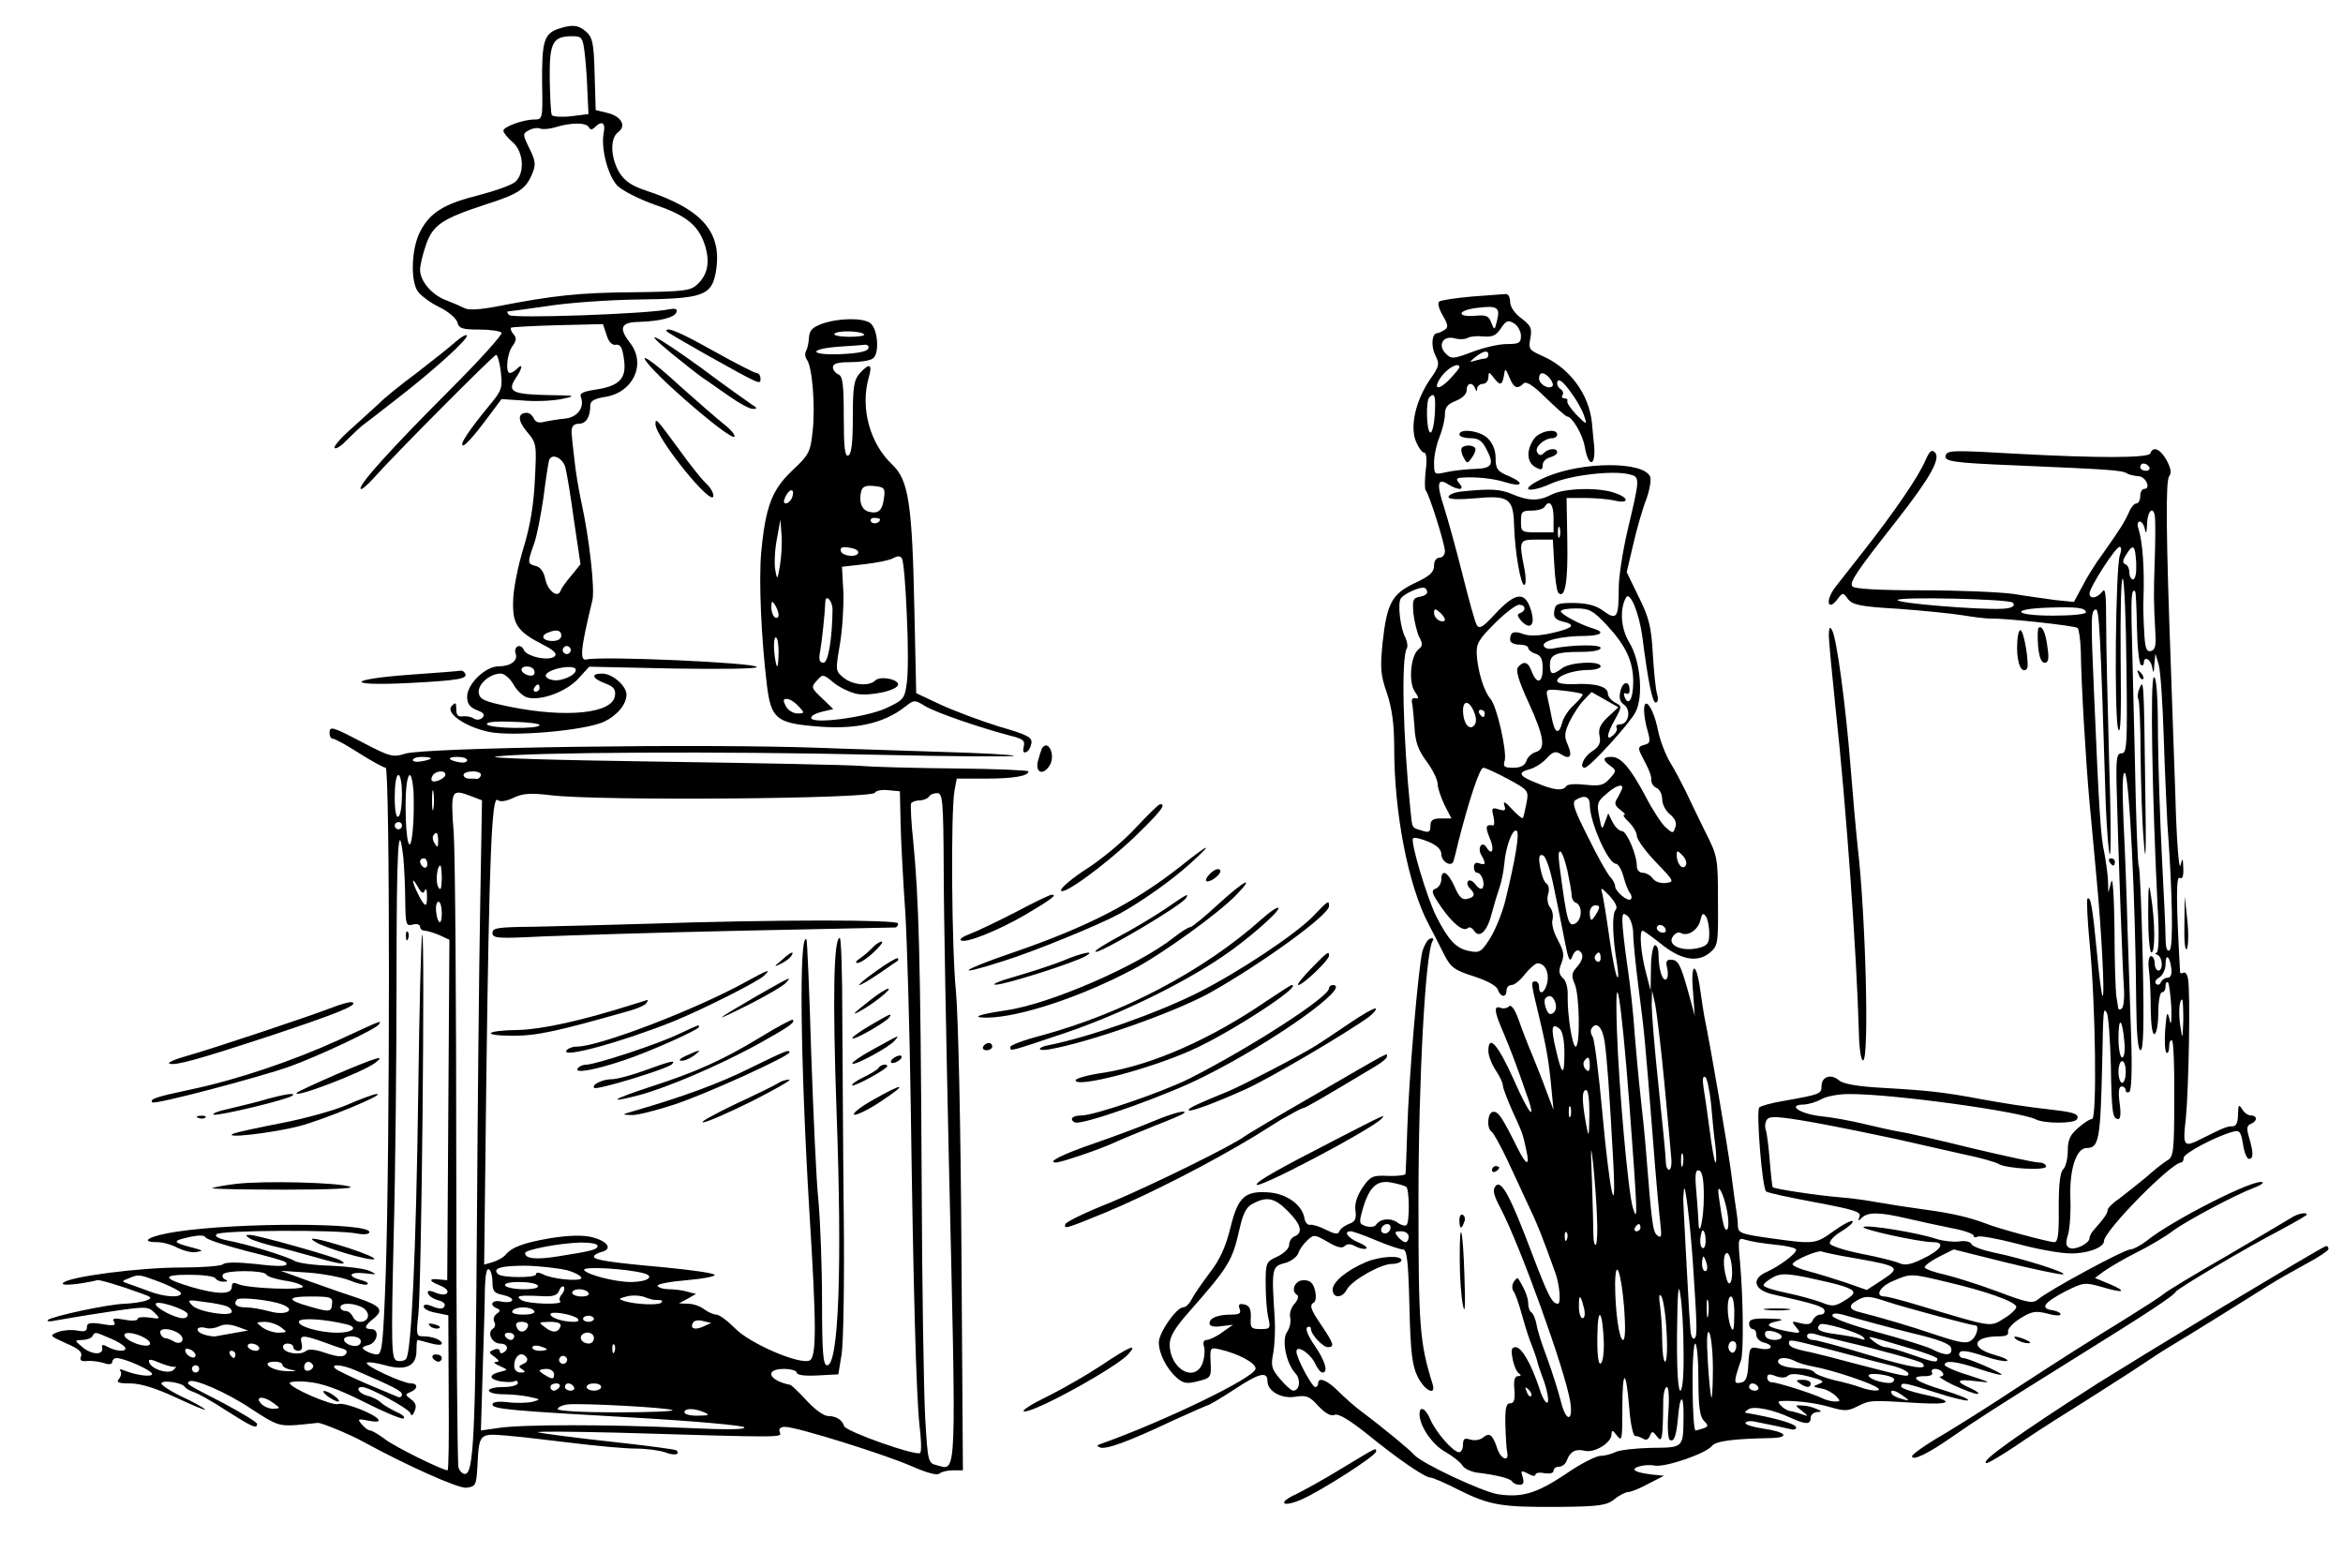
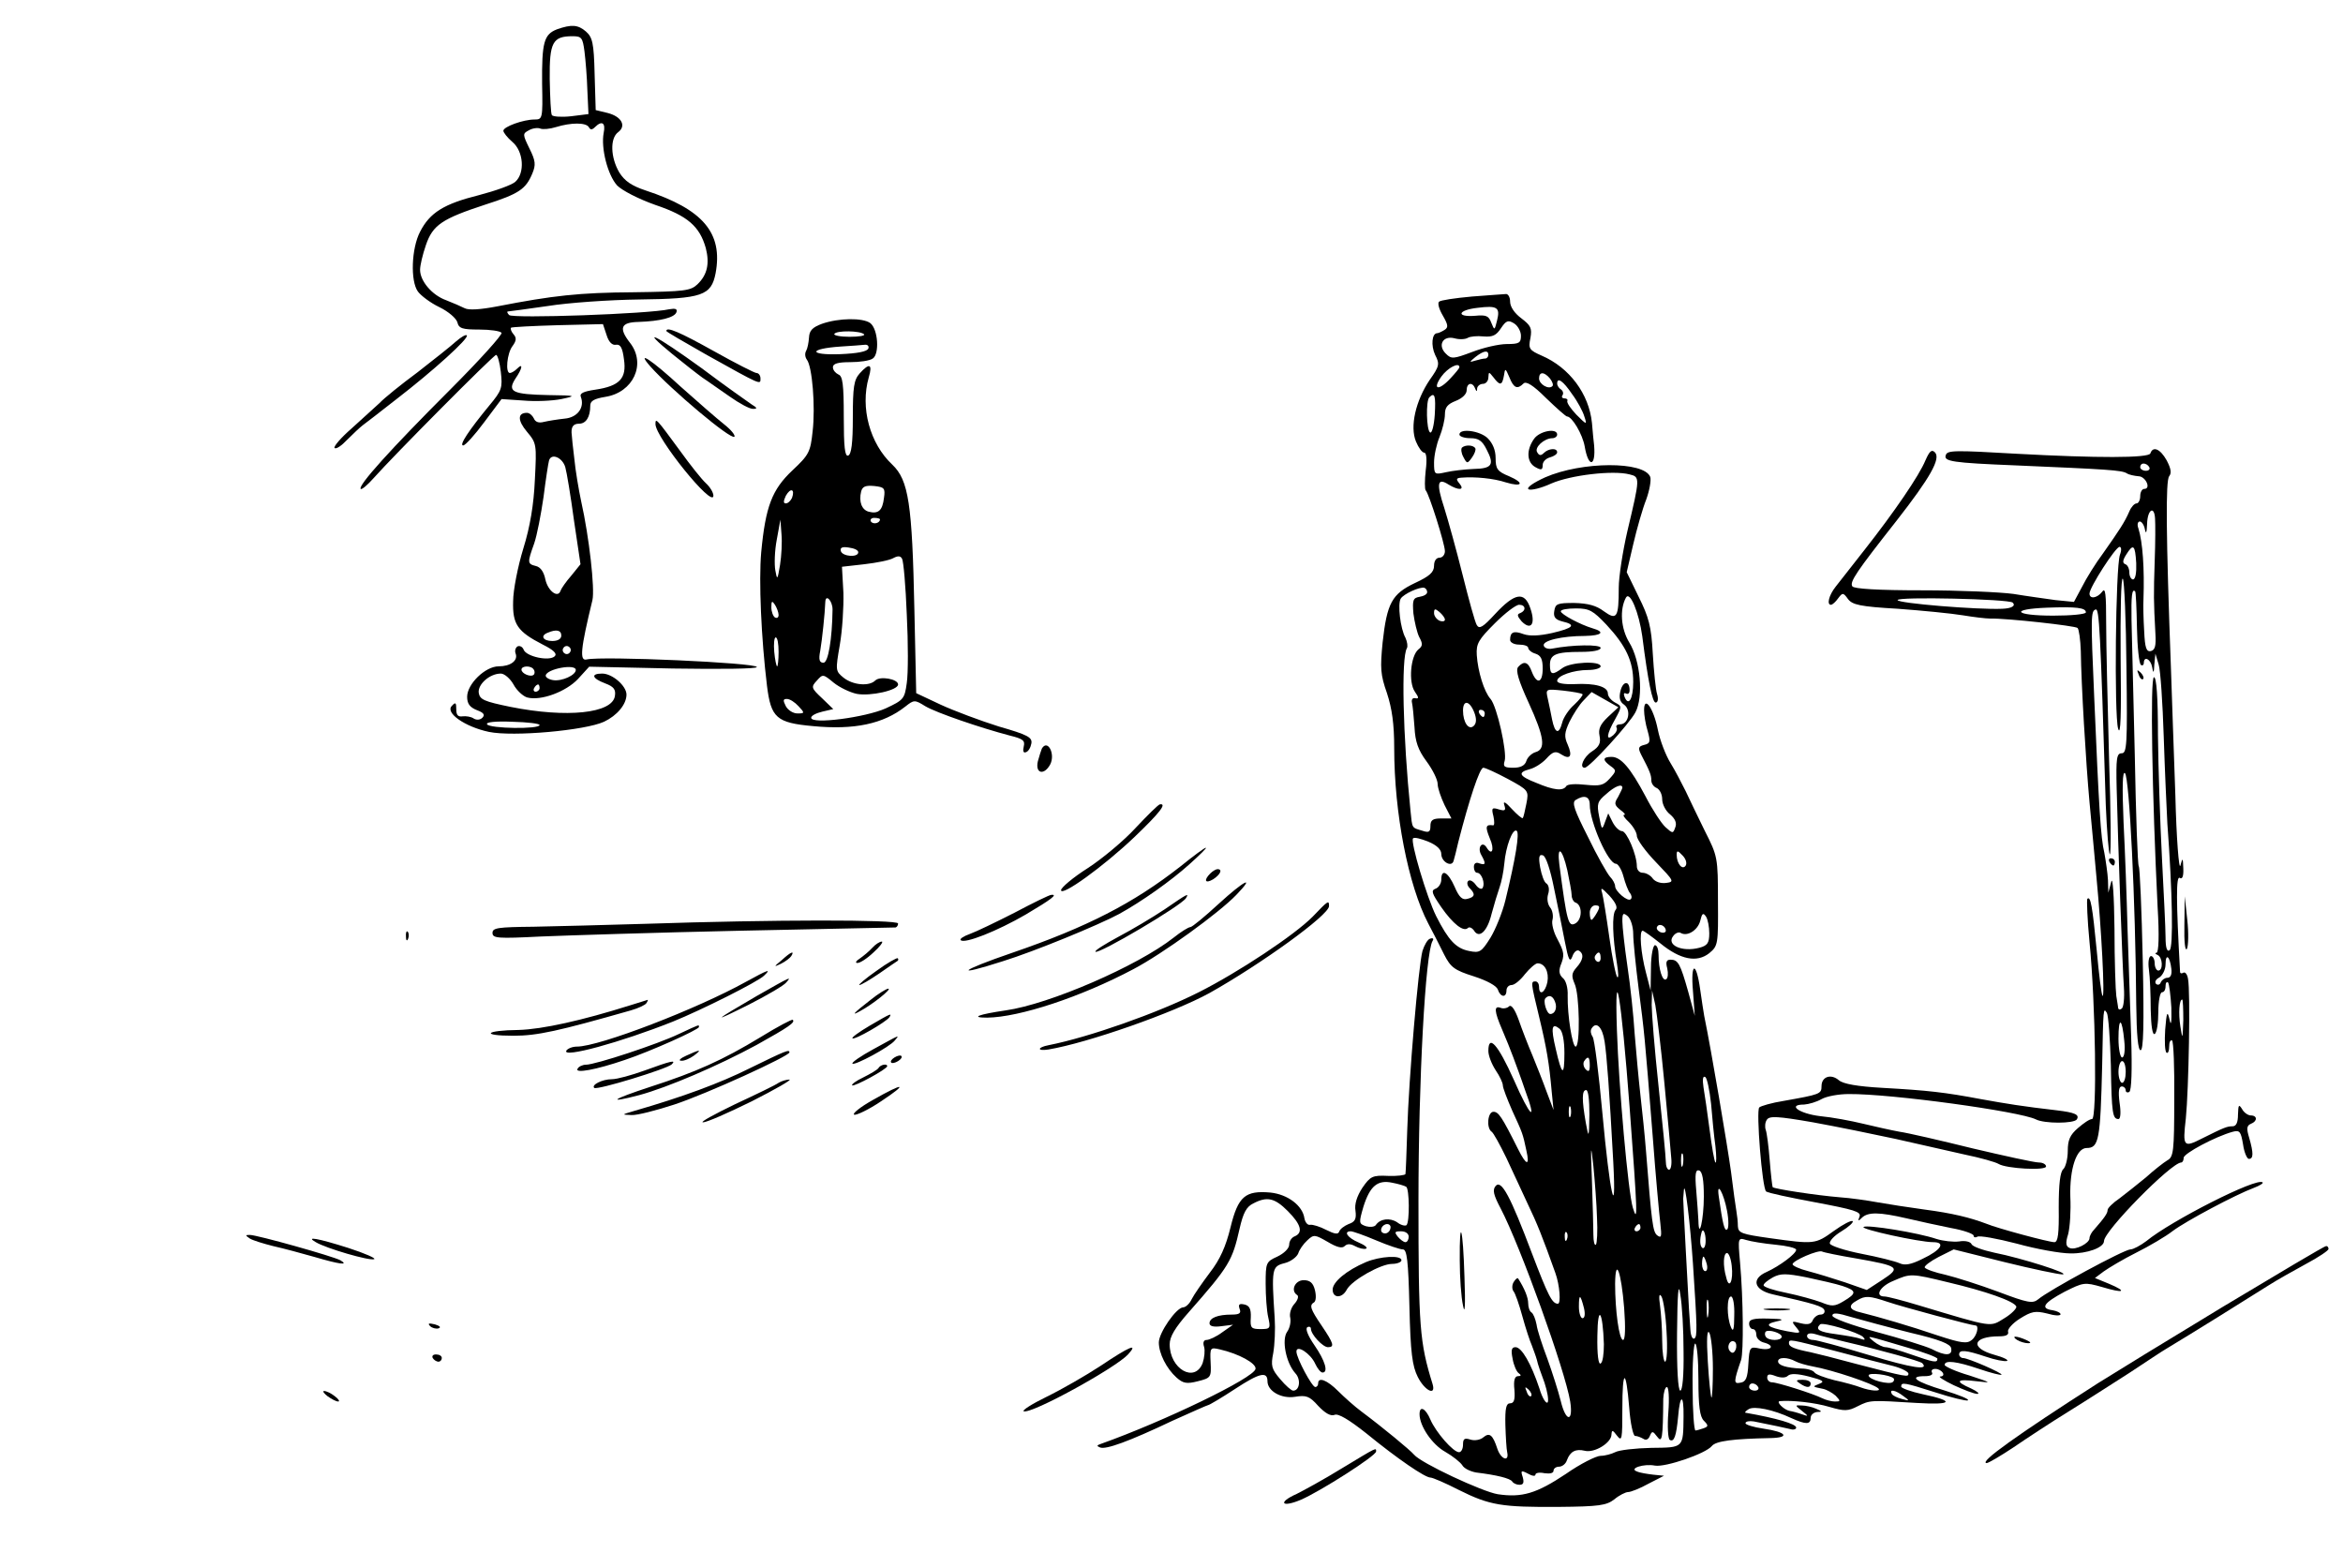
<svg xmlns="http://www.w3.org/2000/svg" viewBox="0 0 647 433" version="1.0">
  <path d="M153.8 8.1c-3.6 1.4-4.2 3.6-4.1 15.1.2 9.6.1 9.8-2.1 9.8-3.1 0-8.6 2-8.6 3.1 0 .5 1.1 1.9 2.5 3.1 3.1 2.6 3.5 8.6.8 11-1 .9-5.5 2.5-10.1 3.7-9.6 2.4-13.5 4.8-16.2 10.1-2.4 4.6-2.7 13.6-.6 16.5.8 1.1 3.4 3.1 5.9 4.3s4.7 3.1 5 4.2c.4 1.7 1.4 2 6 2 3.1 0 5.8.4 6.2.9.3.5-6.1 7.6-14.3 15.8-16.3 16.3-25.4 26.4-24.6 27.3.3.3 1.9-1.1 3.6-3 5.3-6 33.1-34 33.8-34 .4 0 1 2.1 1.3 4.7.5 4.4.3 5.1-3.2 9.3-5.6 6.8-8.4 11-7.2 11 .6 0 3.2-2.9 5.8-6.4l4.8-6.4 6 .4c3.3.3 8 .1 10.5-.4 4.3-.9 4.2-1-3.5-1.1-9.9-.2-11.5-.9-9.2-4.5 2-2.9 2.2-4.5.5-2.8-.7.7-1.6 1.2-2 1.2-1.3 0-.8-5.4.7-7.4 1.1-1.5 1.2-2.3.3-3.3-.6-.7-.9-1.5-.7-1.8.2-.2 6-.5 12.9-.7l12.5-.3 1 3c.6 2 1.6 2.9 2.6 2.7 1.2-.2 1.8.8 2.2 4 .8 5.3-1.2 7.4-7.9 8.4-3.3.5-4.4 1-4 2 1.1 2.9-.9 5.7-4.5 6-1.9.2-4.4.6-5.7.9-1.5.4-2.4 0-2.8-1-.4-.8-1.2-1.5-1.9-1.5-2.6 0-2.6 2.1 0 5.2 2.7 3.2 2.7 3.5 2.2 13.3-.3 6.8-1.3 12.9-3.2 19-1.5 4.9-2.8 11.5-2.8 14.5-.2 6.4 1.2 8.4 8.2 12 3 1.5 4 2.5 3.3 3.2-1.5 1.5-7.9.1-8.6-1.8-.3-.8-1.1-1.2-1.7-.9-.6.4-.8 1.3-.5 2 .7 1.9-1.4 3.5-4.7 3.5-3.7 0-8.7 4.9-8.7 8.4 0 1.9.7 2.9 2.7 3.7 1.9.7 2.3 1.3 1.5 2.1-.6.6-1.6.7-2.4.2-.7-.5-2.1-.7-3-.6-1.3.2-1.8-.3-1.8-1.9 0-1.9-.2-2.1-1.2-1-2 1.9 3.6 5.8 10.2 7.2 6.7 1.4 26.6-.4 31.8-2.8 3.6-1.7 6.2-4.8 6.2-7.5 0-2.4-3.9-5.8-6.7-5.8-3.2 0-2.9 1.3.8 2.7 2.4.9 3 1.7 2.7 3.5-.7 4.8-13.3 6.1-28.8 3-7.3-1.5-8.5-2-8.8-3.9-.3-2.3 3-5.3 6.1-5.3 1 0 2.6 1.4 3.5 3 .9 1.7 2.7 3.3 3.8 3.6 3.8 1 10.7-1.6 14-5.1l3.1-3.4 23.1.5c13.3.2 23.2.1 23.2-.4 0-1.2-42.8-3.1-47-2.1-2 .5-1.7-2.8 1.6-16.4.7-3.1-.9-17.4-3.1-27.2-.7-3.3-1.6-8.6-1.9-11.8-.4-3.2-.7-6.1-.7-6.5-.3-2.2.3-3.2 2-3.2 1.9 0 3.1-1.8 3.1-5 0-1.3 1.1-1.9 4.1-2.4 7.8-1.2 11.4-9.1 6.9-14.9-3.2-4.1-2.6-5.7 2.3-5.8 6-.2 10-1.2 10.5-2.7.3-.9-.3-1.1-2-.8-5.6 1.3-43.2 2.6-44.2 1.6-.5-.5-.7-1-.3-1s5.3-.7 11-1.5c5.6-.9 17-1.7 25.2-1.8 17.4-.2 19.9-1.1 21.1-7.2 2.1-11.2-3.5-17.7-19.3-22.9-3.9-1.3-5.8-2.6-7.3-5-2.4-4.1-2.6-9.4-.3-11.1s1-4.3-2.9-5.3l-3.3-.8-.3-10c-.2-8.6-.6-10.1-2.4-11.7-2.2-1.9-4-2-8-.6zm7.6 6.1c.3 2.4.7 7.2.8 10.8l.3 6.5-4.8.6c-2.7.3-5 .1-5.3-.3s-.5-4.9-.6-10c-.1-10.1.8-11.8 6.3-11.8 2.5 0 2.8.4 3.3 4.2zm1.2 20.9c.4.8.9.8 1.7 0 1.9-1.9 3-1.2 2.4 1.6-.8 4.2 1.1 11.6 3.7 14.5 1.4 1.4 5.8 3.7 10.6 5.4 8.9 3 12.2 5.9 13.9 11.9 1.1 4.3.4 7.4-2.3 10-1.9 1.8-3.5 2-17.6 2.2-15 .1-22.3.9-37.7 3.9-4.7.9-7.9 1.1-9 .5-1-.5-3.3-1.5-5.1-2.2-3.9-1.4-7.2-5.3-7.2-8.4 0-1.2.7-4.2 1.6-6.8 1.9-5.6 4.5-7.3 16.4-11.2 9.4-3 11.2-4.3 13-8.6 1-2.4.9-3.5-.8-6.9-1.9-3.9-1.9-4.1-.2-5 1-.6 2.5-.8 3.2-.5s2.7.1 4.3-.4c4.2-1.3 8.3-1.3 9.1 0zm-6.5 93.9c.4 1.4 1.5 8 2.4 14.7l1.8 12.1-2.5 3.1c-1.5 1.7-2.8 3.6-3 4.2-.7 2.2-3.5.1-4.2-3.1-.4-2-1.3-3.4-2.6-3.7-2.4-.6-2.4-.9-.5-6.2.8-2.3 1.9-8.1 2.6-12.9.6-4.8 1.3-9.3 1.5-10 .6-2.2 3.7-.9 4.5 1.8zm-1.1 46.5c0 .9-.9 1.5-2.5 1.5-2.6 0-3.4-1.5-1.2-2.3 2.3-1 3.7-.7 3.7.8zm2.4 4.6c-.3.5-1 .7-1.5.3-.5-.3-.7-1-.3-1.5.3-.5 1-.7 1.5-.3.5.3.7 1 .3 1.5zm-10 4.8c.3.4.3 1.1 0 1.4-.8.8-3.4-.3-3.4-1.4s2.7-1.2 3.4 0zm11.6.1c0 1.4-3.8 3.2-6.3 2.8-1.2-.2-2.1-.8-2-1.3.3-1.8 8.3-3.3 8.3-1.5zm-10 5c0 .5-.5 1-1.1 1-.5 0-.7-.5-.4-1 .3-.6.8-1 1.1-1 .2 0 .4.4.4 1zm0 10.2c0 1.2-13.8 1-14.5-.2-.4-.6 2.3-.9 7-.7 4.1.1 7.5.5 7.5.9zM406.3 81.9c-4.5.4-8.5 1-8.9 1.4-.5.4 0 2.1 1 3.8 1.5 2.6 1.6 3.3.5 4-.8.5-1.7.9-2 .9-1.5 0-1.8 3.4-.6 6 1.3 2.5 1.2 3.1-1.5 6.9-3.9 5.8-5.5 12.9-3.8 17 .7 1.7 1.7 3.1 2.3 3.1s.8 1.9.4 4.9c-.3 2.7-.3 5.2 0 5.5.9.9 5.3 14.8 5.3 16.8 0 1-.7 1.8-1.5 1.8-.9 0-1.5.9-1.5 2.2 0 1.8-1.2 2.9-5.3 4.8-6.3 3-7.7 5.5-8.9 16.4-.7 7.1-.6 8.9 1.2 14 1.4 4.3 2 8.5 2 15.2 0 18 3.9 37.9 9.4 48.4 1.3 2.5 3.3 6.3 4.4 8.6 1.8 3.5 2.8 4.3 8.2 6 3.7 1.2 6.2 2.6 6.6 3.6.7 2.2 2.4 2.4 2.4.3 0-.8.6-1.5 1.4-1.5s2.4-1.3 3.7-3c1.3-1.6 2.9-3 3.5-3 2 0 3.2 2.4 2.7 5.2-.6 2.9-2.3 3.9-2.3 1.3 0-.8-.4-1.5-1-1.5-1.3 0-1.3.2 1 9.7 2.1 8.7 2.8 12.9 3.5 20.8l.5 5-1.9-5c-1-2.8-2.8-7.3-3.9-10-1.2-2.8-2.9-7.2-3.8-9.8-1.1-3.1-2.1-4.4-2.7-3.8-.5.5-1.6.7-2.3.4-1.9-.7-1.8.9.4 6 1 2.3 2.4 5.8 3.1 7.7s2.2 5.9 3.2 8.9c3.5 9.4 1.5 7.7-3.1-2.8-4.3-9.6-7-12.7-7-7.9 0 1.3.9 3.6 2 5.3 1.1 1.6 2 3.5 2 4.2s1.2 3.8 2.6 7c2.9 6.3 2.9 6.3 3.9 11 1 4.4 0 4.2-2.3-.4-4.5-9-5.4-10.3-6.8-10.3-1.6 0-2 4.5-.5 5.5.5.3 2.3 3.6 4.1 7.3 1.7 3.7 4.4 9.4 5.9 12.7 2.5 5.2 4 8.9 7.6 19 1.2 3.3 1.6 8.5.7 8.5-1.6 0-2.7-2.2-7.2-14-5.9-15.6-8.4-20.4-10-18.5-.9 1.1-.6 2.4 1.4 6.2 5.4 10.3 17.8 44.7 19.2 53.3.9 5.8-1.2 5.7-2.6-.1-.7-2.8-2.4-8.1-3.7-11.7-1.4-3.7-2.8-7.9-3-9.5-.3-1.5-.9-3-1.4-3.3s-.9-1.4-.9-2.5c0-1.6-1-4.1-2.8-6.9-.2-.2-.7.2-1.2 1s-.5 1.9-.1 2.5c.5.5 1.6 3.7 2.5 7s2.1 6.9 2.6 8c.4 1.1 1.1 2.9 1.4 4 .2 1.1 1.2 3.9 2.1 6.3.8 2.4 1.2 4.8.9 5.4-.4.6-1.5-1.1-2.3-3.8-2.3-6.9-4.9-11.4-6.6-11.4-1.1 0-1.3.8-.8 3.2.3 1.8 1.1 3.6 1.7 4 .7.5.7.8-.2.8s-1.3 1.1-1 3.8c.2 2.7-.1 3.7-1.2 3.7s-1.4 1.4-1.3 6c.1 3.3.3 6.7.5 7.5.6 2.8-1.7 2-2.7-.9-1.3-4-2.2-4.6-3.9-3.2-.8.7-2.4 1-3.6.6-1.6-.5-2-.2-2 1.4 0 1.2-.5 2.1-1.1 2.1-1.6 0-6.4-5.5-7.9-9-1.3-3.1-3-4-3-1.5 0 3.3 3.5 8.4 7.1 10.4 2.1 1.2 4.2 2.9 4.7 3.7.5.9 2.2 1.7 3.8 2 5.7.7 9.4 1.6 10 2.5.3.5 1.2.9 2 .9 1.1 0 1.3-.6.9-2.1-.6-1.8-.5-2 1.4-1 1.2.7 2.1.8 2.1.3s1.1-.7 2.5-.4c1.5.2 2.5 0 2.5-.7 0-.6.7-1.1 1.5-1.1.9 0 1.9-.8 2.2-1.8.9-2.4 2.4-3.2 4.9-2.6 2.7.7 7.4-2.2 7.4-4.5.1-1.3.3-1.3 1.5.3 1.4 1.8 1.5 1.1 1.5-7.4 0-11.1 1-11.3 1.9-.3.3 4.3 1.1 7.8 1.6 7.8.6 0 1.6.4 2.3.8.7.5 1.4.2 1.8-.8.6-1.4.8-1.4 2 .2 1.4 1.9 1.6.6 1.7-10.5.1-1.7.5-3.2 1-3.2s.7 3 .4 7c-.3 3.9-.1 7.3.4 7.6 1.2.7 1.8-1.1 2.3-6.4.5-6.3 1.6-6.4 1.5-.1-.1 8.8.1 8.6-8.9 8.7-4.4.1-8.9.6-10 1.2-1 .5-2.8 1-4 1s-5.6 2.2-9.6 5c-8.1 5.4-12.1 6.6-18.8 5.6-4.3-.7-21.2-8.6-23.1-10.9-1.1-1.3-8.6-7.5-14.5-11.9-1.9-1.4-4.8-4-6.5-5.7-3-3-5.5-4-5.5-2.1 0 .5-.3 1-.8 1-.9 0-5.2-8-5.2-9.8 0-2 3.9.5 5.2 3.4.6 1.3 1.5 2.4 2 2.4 1.7 0 .7-3.3-2.2-7.5-1.8-2.6-2.6-4.6-2-5 .5-.3 1-.1 1 .4 0 1.6 3.3 5.1 4.7 5.1 1.9 0 1.6-1-1.7-5.9-3.2-4.7-3.5-5.7-2.1-6.5.5-.4.6-1.8.2-3.4-.5-2-1.4-2.7-3.1-2.7-2.4 0-3.7 2.9-1.8 4.1.5.3.2 1.4-.8 2.5-.9 1-1.4 2.7-1.1 3.8.2 1.1-.1 2.8-.9 3.9-1.5 2.2-.3 8.5 2.3 11.4 1.6 1.7 1.2 4.8-.6 4.8-.5 0-2.1-1.4-3.6-3.2-2.4-2.8-2.6-3.7-1.9-7.2.4-2.3.6-6.6.4-9.6-.9-13.7-.8-14.3 2.7-15.2 1.7-.4 3.4-1.7 3.8-2.7.3-1 1.4-2.6 2.5-3.6 1.8-1.7 2.1-1.6 5.6.4 2.5 1.5 4 1.9 4.7 1.2s1.6-.7 2.9 0c1.1.6 2.4.9 3 .7s-.3-1-2-1.7c-3.1-1.3-4.3-3.1-2.2-3.1.6 0 3.7 1.1 7 2.5s6.6 2.5 7.4 2.5c1.1 0 1.5 3 1.8 15.8s.8 16.4 2.3 19.4c1.9 3.8 5.1 5.4 4.1 2-3.6-11.6-3.9-15.8-3.9-50.7 0-33.1 1.9-68.4 3.9-71.7.4-.6.1-.9-.7-.6-.7.2-1.6 1.8-2.1 3.4-1.1 4-3.8 35.5-4.2 49.4-.2 6.3-.4 11.8-.5 12.2-.1.3-2.2.6-4.8.5-4.3-.2-4.9.1-7.1 3.3-1.5 2.3-2.2 4.5-1.9 6.3.3 2.3-.1 3.1-1.9 3.7-1.2.5-2.4 1.4-2.6 2.1-.3.8-1.2.7-3.6-.5-1.7-.9-3.7-1.5-4.4-1.4-.7.2-1.4-.7-1.6-1.8-.5-3.5-4.6-6.6-9.4-7.1-6.9-.6-8.9 1-11 9.6-1.3 5.3-2.9 8.9-5.7 12.5-2.1 2.8-4.4 6.1-5 7.3-.6 1.3-1.7 2.3-2.4 2.3-1.9.1-6.7 7-6.7 9.7 0 3 2.1 7.2 4.9 9.7 1.8 1.6 2.8 1.8 5.9 1 3.6-.9 3.7-1.1 3.5-5.2s-.1-4.2 2.5-3.6c5.3 1.2 10.2 3.9 9.9 5.4-.4 2.5-25.3 14.5-42.7 20.7-1.2.4-1.2.6-.2 1 1.6.6 7.8-1.6 20-7.4 5.1-2.3 9.6-4.3 9.8-4.3.3 0 3.7-2 7.5-4.5 6.7-4.4 8.9-4.9 8.9-2.1 0 2.7 3.8 4.9 7.6 4.3 3.1-.5 4-.2 6.4 2.5 1.9 2 3.4 2.9 4.5 2.5 1-.5 4 1.3 8.8 5.1 8.7 7.1 16.2 12.2 17.7 12.2.6 0 4.1 1.5 7.8 3.4 8.6 4.3 11.9 4.8 27.6 4.7 11.2-.1 13.2-.4 15.4-2.1 1.3-1.1 3.1-2 3.8-2s3.3-1 5.6-2.3l4.3-2.2-3-.3c-1.6-.2-3.7-.5-4.5-.9-2.3-.8 1.9-2.2 5-1.6 2.9.5 14-3.3 15.7-5.4 1.1-1.4 5.9-2 16.1-2.2 5.7-.1 4.5-1.7-1.8-2.6-2.8-.4-5-1.1-5-1.5 0-.5 1-.7 2.3-.5 5.5 1.1 8.3 1.7 10 2.1.9.3 1.7.1 1.7-.4 0-1-5.4-2.6-14-4.1-.3-.1.1-.5.9-1 1.5-.9 6.7.1 11.8 2.5 4 1.8 5.3 1.8 5.3-.1 0-.8.8-1.5 1.8-1.6 1.4 0 1.4-.2-.3-.9-1.1-.5-2.9-.9-3.9-.9-2-.1-2-.1 0 1.5 1.9 1.5 1.9 1.6-.1.9-1.1-.4-2.6-.8-3.3-.9-1.6-.3-3.9-2.6-2.7-2.7 3.3-.3 9.7.4 13.7 1.6 4.1 1.2 5.1 1.2 7.8-.2 3.4-1.7 3.5-1.7 16.3-.9 9.9.6 10.7-.5 1.7-2.4-3.3-.7-6-1.7-6-2.1 0-1.3.7-1.2 9.5 1.6 4.3 1.4 8.4 2.4 8.9 2.2.6-.3-2.4-1.5-6.6-2.8-7.9-2.4-9.9-3.9-5.2-3.9 1.4 0 2.3-.4 1.9-1-.3-.6.1-1 .9-1 1.8 0 3.2 2 1.4 2.1-.7 0 1 1.1 3.7 2.4 2.8 1.3 5.7 2.4 6.5 2.4s0-.7-1.7-1.5c-4.6-2-4.1-2.7 1.5-2 4.4.5 4.3.5-2-1.6-3.8-1.1-6.8-2.5-6.8-2.9 0-1.4 3.3-1 9.5 1.1 3.2 1.1 6 1.8 6.2 1.6.4-.4-9.2-4.6-10.6-4.6-.6 0-1.1-.5-1.1-1 0-1.4 1.9-1.2 7.3.6 2.6.9 5.2 1.4 5.9 1.2.6-.2-.9-1-3.5-1.7-6.8-1.9-6-5.1 1.4-5.1 1.8 0 2.7-.4 2.4-1.3-.2-.6 1.2-2.3 3.3-3.6 3.2-2 4.2-2.2 7.5-1.4 2 .6 3.7.7 3.7.2 0-.4-1-.9-2.2-1.1-3.5-.5-2.5-2 3.3-5.1 5.2-2.6 5.5-2.7 10.4-1.3 6 1.8 7.1 1.3 1.9-.9l-3.9-1.6 2.4-1.8c1.4-1 5.4-3.4 9-5.2s8.2-4.5 10.1-6c3.6-2.7 17.3-10 22.4-11.9 1.6-.6 2.7-1.3 2.4-1.5-1.5-1.5-25.3 10.6-32.1 16.2-1.6 1.2-3.6 2.3-4.4 2.3-1.7 0-22.6 11.3-25.5 13.8-1.5 1.2-2.8 1-11-2.1-5.1-1.9-11.7-4-14.6-4.7-2.8-.6-5.4-1.5-5.7-2-.2-.4 1.5-1.7 3.8-2.9l4.2-2.1 14 3.5c7.7 1.9 14.9 3.4 16 3.4 2.6-.1-11.2-4.5-18.8-6-3.2-.7-6.1-1.7-6.3-2.4-.3-.6-1.7-1-3.4-.7-1.6.2-4.4-.1-6.3-.7-5-1.7-19.1-4-20.1-3.3-1 .6 15.4 4.2 19.2 4.2 3.6 0 2.2 2.2-2.9 4.6-3.2 1.6-4.9 1.9-6.4 1.2-1.1-.5-5.8-1.7-10.5-2.6-4.6-.9-8.5-2.2-8.7-2.8-.2-.7 1.2-2.2 3.2-3.4s3.4-2.5 3.1-2.8c-.4-.3-2.7.9-5.2 2.7-5.1 3.7-5.4 3.7-17.6 2-7.8-1.1-8.8-1.4-8.9-3.3 0-1.2-.2-3-.4-4.1s-.9-6.1-1.5-11c-1-7.2-5.4-33.3-7.4-43-.2-1.1-.7-4.4-1.1-7.2-1.1-8-2.7-7.7-2 .4l.5 6.8-1.8-6.6c-2.2-7.8-2.8-8.9-4.9-8.9-1.1 0-1.4.6-.9 2.4.3 1.4.2 2.7-.3 3-1 .7-2.1-2.7-2.1-6.7 0-1.5-.4-2.7-1-2.7-.5 0-1.1 2.8-1.1 6.2l-.1 6.3-1.3-5c-1.4-5.3-1.9-11.5-.9-11.5.3 0 2.5 1.6 4.9 3.5 5.5 4.5 10.1 5.4 13.5 2.7 2.4-2 2.5-2.4 2.4-14.4 0-12-.1-12.4-3.6-19.3-1.9-3.9-4.3-8.8-5.3-11-1.1-2.2-2.9-5.7-4.2-7.8s-2.9-6.2-3.5-9.2c-1.2-6-3.8-9.6-3.8-5.4 0 1.3.4 3.9 1 5.8.8 2.9.7 3.4-1 3.8-1.6.4-1.7.9-.8 2.7 2.4 4.6 2.8 5.6 2.8 7.1 0 .9.7 1.8 1.5 2.1.8.4 1.5 1.7 1.5 3.1s1 3.3 2.2 4.2c1.4 1.2 1.9 2.4 1.4 3.6-.6 1.7-.7 1.7-2.7-.1-1.1-1-3.6-4.8-5.5-8.5-4.2-7.9-6.8-10.9-9.4-10.9-2.5 0-2.5.9-.3 2.5 1.7 1.2 1.7 1.4-.2 3.5-1.7 1.9-2.7 2.1-6.7 1.7-2.6-.3-5-.2-5.3.4-.9 1.4-3.5 1.1-8.2-.9-4.9-1.9-5.3-2.9-1.9-3.8 1.3-.3 3.4-1.6 4.6-2.9 1.8-2 2.6-2.2 4.1-1.2 2.5 1.6 3.2.5 1.8-2.7-1-2.2-.9-3.3.5-6.3 1-2 2.7-4.7 3.9-5.9l2.2-2.3 3.7 2.1 3.7 2.1-2.9 2.7c-2.1 2-2.7 3.3-2.3 5.2.4 2-.1 3-2.1 4.3-2.3 1.5-3.6 4.5-2 4.5 1.3 0 12.4-12.2 14-15.3 2.3-4.3 1.4-14.3-1.7-19.3-2.3-3.8-2.7-9.1-.9-12.4 1.1-1.9 3.6 4.2 4.5 10.7 1.6 12.6 2.8 18.3 3.7 18.3.6 0 .8-1 .4-2.3-.4-1.2-.9-6.3-1.2-11.2-.4-7.5-1.1-10.1-3.9-15.7l-3.3-6.8 1.8-7.7c1-4.3 2.6-9.9 3.6-12.4.9-2.5 1.4-5.3 1.1-6.2-1.7-4.4-18.9-4.3-29 .1-3.3 1.5-5.3 2.9-4.6 3.3.6.4 3.5-.3 6.3-1.6 5.3-2.3 17-3.7 21.6-2.5 2.9.7 2.9.9-.6 15.6-1.3 5.6-2.4 12.7-2.4 15.7 0 8.2-.5 9.1-4.1 6.5-2.1-1.6-4.4-2.2-8.2-2.3-4.6 0-5.2.2-5.5 2.2-.3 1.7.3 2.4 2.2 2.9 3.9.9 3.2 1.8-2.8 3.2-3.6.8-6.2.9-7.9.3-2.7-1-3.7-.6-3.7 1.6 0 .7 1.1 1.3 2.5 1.3s2.5.4 2.5.9.9 1.3 2 1.6c1.5.5 2 1.5 2 4.1 0 4-1.6 4.5-3 .9-1-2.8-2.2-3.1-3.8-1.3-.7.9.1 3.7 2.9 9.8 4.4 9.6 4.8 12.9 1.9 13.7-1 .3-2.2 1.4-2.5 2.4-.4 1.3-1.6 1.9-3.6 1.9-2.5 0-2.9-.3-2.4-1.9.7-2.4-2.1-15-3.9-17.1-1.8-2-3.5-7.6-3.8-12.1-.2-3.2.5-4.3 5-8.8 2.8-2.8 5.8-5.1 6.7-5.1 1.8 0 2 1.6.3 2.3-1 .3-.8.9.4 2.3 2.6 2.6 3.9.7 2.4-3.6-1.6-4.8-4.3-4.3-9.7 1.5-3.4 3.7-4.4 4.3-5.1 3.1-.5-.8-2.2-7-3.9-13.8s-4-15.1-5.1-18.6c-2.2-6.7-1.9-8.4 1.2-6.4 2.8 1.7 4.6 1.6 3-.3-1-1.2-.9-1.5.6-1.6 3.7-.3 8.9.2 12.2 1.3 4.6 1.4 5.3.2.9-1.7-3.2-1.3-3.7-2-3.7-5 0-2.2-.8-4.1-2.2-5.5-2.2-2.1-7.8-2.8-7.8-1 0 .5 1.3 1 3 1 2.3 0 3.3.7 4.5 3.1 2.2 4.2 1.6 5.3-3.6 5.4-2.4.1-5.9.5-7.6.9-3.2.7-3.3.7-3.3-2.7 0-1.9.7-5.1 1.5-7 .8-2 1.5-4.8 1.5-6.3 0-1.9.7-2.8 3-3.7 1.8-.7 3-1.9 3-2.9 0-2.1 1.6-2.4 2.3-.6.4 1 .6 1 .6 0 .1-.6.8-1.2 1.6-1.2s1.5-.8 1.5-1.8c.1-1.6.1-1.6 1.4 0 1.8 2.4 2.4 2.3 2.9-.5.3-2.1.4-2.1 1.5.5 1.2 3 2.2 3.4 3.9 1.7.7-.7 2.6.4 6.2 4 2.9 2.8 5.5 5.1 5.8 5.1 1.4 0 4.3 4.9 4.9 8.3 1 5.9 3.1 5.7 2.6-.3-.1-.8-.4-3.6-.6-6.2-.8-8-6.2-15.3-13.9-18.6-3.4-1.5-3.7-1.9-3.1-4.8.5-2.8.1-3.5-2.5-5.5-1.9-1.4-3.1-3.2-3.1-4.6 0-1.3-.6-2.2-1.2-2.1-.7 0-5 .4-9.5.7zm7.1 6.6c-.7 2.8-.7 2.8-1.6.6-.7-1.9-1.4-2.2-4.5-1.9-5.4.4-4.7-1.6.7-2.2 5.5-.7 6.3-.1 5.4 3.5zm6.6 4.2c0 2-.5 2.3-3.9 2.3-2.2 0-6.5 1-9.6 2.2-5.1 1.9-5.7 2-7.2.5-2.4-2.3-.9-5.1 2.3-4.3 1.4.4 3 .3 3.7-.1.6-.4 2.6-.6 4.4-.4 2.5.2 3.5-.3 4.8-2.3 1.4-2.1 2-2.3 3.6-1.3 1 .6 1.9 2.2 1.9 3.4zm-9 5.3c0 .5-.4 1-.9 1s-1.8.3-2.8.6c-1.6.5-1.6.4.1-1 2.3-1.8 3.6-2 3.6-.6zm-8 3.4c0 .3-1.1 1.6-2.4 3-3.3 3.6-5.2 3.3-2.6-.4 1.8-2.5 5-4.1 5-2.6zm25 3.1c.7.9 1 1.8.7 2.1-1 1.1-3.7-.5-3.7-2.1 0-1.9 1.4-1.9 3 0zm6.1 4.3c1.5 2 3 4.8 3.4 6.2.8 2.4.7 2.4-2.2-.5-1.6-1.7-2.7-3.3-2.5-3.8.2-.4-.2-.7-.8-.7s-.9-.4-.5-.9c.3-.5.1-1.2-.5-1.6-.5-.3-1-1-1-1.6 0-1.8 1.6-.8 4.1 2.9zm-37.9 5.7c-.2 3-.8 5.3-1.3 4.9-1-.6-1.2-8.7-.2-9.7 1.5-1.5 1.8-.4 1.5 4.8zm-2.1 49c0 .6-.9 1.1-2.1 1.3-1.8.3-2 .9-1.7 4.6.3 2.3 1 5.3 1.6 6.5 1 1.8 1 2.5-.2 3.4-2.2 1.8-2.8 9.1-1 11.7 1.1 1.6 1.2 2 .1 1.8-.7-.2-1.1.4-.9 1.2s.5 3.9.7 6.8c.2 4 1 6.3 3.3 9.4 1.7 2.3 3.1 5.1 3.1 6.3 0 1.1.9 3.7 1.9 5.8l1.9 3.7h-2.9c-2.3 0-2.9.5-2.9 2.1s-.4 1.9-2.2 1.3c-3-.9-2.8-.5-3.3-5.5-2.1-20.6-2.6-42.3-1-44.9.3-.5.1-1.8-.4-2.9-1.4-2.5-2.2-9.3-1.3-10.8.8-1.3 5.2-3.3 6.5-3 .5.2.8.7.8 1.2zm4.9 7.6c0 .5-.7.6-1.5.3-.8-.4-1.5-1.3-1.5-2.1 0-1.3.3-1.3 1.5-.3.8.7 1.5 1.6 1.5 2.1zm44.6 1.4c5.4 5.8 7.4 10.1 7.4 15.8 0 4.7-1.3 6.9-2.4 4.1-.3-.8-.2-1.2.4-.9s1-.1 1-.9c0-2.7-1.8-2.6-2.5.1-.5 2-.2 3.1 1 3.9 2 1.5 1.2 5.4-1.1 5.4-.8 0-1.3.4-1 .9s-.1 1.4-.9 2.1c-2.1 1.8-1.9-.2.5-4.4 1.9-3.5 1.9-3.6 0-4.6-1.1-.6-2-1.7-2-2.5 0-1.9-3.5-2.9-9.2-2.6-2.9.1-4.8-.2-4.8-.9 0-1.4 4.4-3 8.6-3 1.9 0 3.4-.5 3.4-1 0-1.6-8.4-1.2-10.6.5-2.7 2-3.4 1.9-3.4-.9 0-2.9 1.6-3.6 8.6-3.6 3.2 0 5.4-.4 5.4-1.1 0-1-7.8-.9-13.4.2-1 .2-2.1-.1-2.3-.8-.5-1.4 5-2.7 11.4-2.7 4.7-.1 5.6-1.1 2.1-2.1-3.4-1-8.8-3.9-8.8-4.7 0-.5 1.9-.8 4.2-.8 3.7 0 4.7.6 8.4 4.5zm-6.6 19.2c.2.2-.8 1.5-2.3 2.9-1.5 1.3-3 3.6-3.3 4.9-.9 3.4-2 3.1-2.8-.8-.3-1.7-.9-4.4-1.2-5.8-.6-2.7-.6-2.7 4.3-2.2 2.6.3 5 .7 5.3 1zm-29.9 5c.7 1.8.6 3-.1 3.7-1.4 1.4-3-.9-3-4.2 0-3 1.8-2.8 3.1.5zm2.9.3c0 .5-.2 1-.4 1-.3 0-.8-.5-1.1-1-.3-.6-.1-1 .4-1 .6 0 1.1.4 1.1 1zm6.4 18.1c5.7 3.1 5.8 3.2 5.1 6.8-.4 2-.8 3.8-1 4s-1.6-1-3-2.5c-1.8-2-2.5-2.3-2.1-1.1.5 1.5.2 1.7-1.5 1.2-1.9-.6-2.1-.4-1.5 1.9.3 1.4.3 2.6-.1 2.5-2.1-.3-2.2.4-.9 3.6 1.4 3.1.6 5-.9 2.5-1.2-1.9-2.6 0-1.5 2 1.4 2.5 1.3 3-.5 2.4-.9-.4-1.5 0-1.5 1 0 .9.4 1.6.9 1.6 1.2 0 2.3 2.9 1.5 4.2-.3.5-1.2.1-1.9-.9s-1.7-1.5-2.1-1c-.4.4-.2 1.3.4 1.9 1.7 1.7 1.5 2.5-.6 3-1.4.4-2.3-.5-3.5-3.3-1.8-4.1-3.7-5.2-3.7-2 0 1-.7 2.2-1.6 2.5-1.3.5-1 1.3 1.6 5.1 3.2 4.6 6.2 7 7.4 5.7.4-.3 1.1 0 1.6.7 1.4 2.4 3.7.4 4.9-4.6.7-2.6 1.7-5.9 2.2-7.3s1.1-4.3 1.3-6.5c.4-4.8 2.3-9.8 3.4-9.1.9.5-.3 7.7-3.1 19.2-.8 3.3-2.7 8-4.1 10.3-2.5 4-3 4.3-5.9 3.7-3.6-.7-5.7-2.9-9.1-9.6-2.6-5.2-7.2-20.7-6.4-21.5.3-.4 2.2.1 4.2.9 2.4 1 3.6 2.2 3.6 3.4 0 2.2 2.9 3.8 3.4 1.9.2-.6.8-3 1.3-5.2 3-11.7 5.9-20.5 6.9-20.5.6 0 3.6 1.4 6.8 3.1zm31.6 2.4c0 .3-.6 1.4-1.2 2.6-1.1 1.7-1 2.2.6 3.5 1.1.8 1.6 1.4 1.1 1.4s.1.9 1.3 2c1.2 1.2 2.2 2.9 2.2 3.8 0 1 2.4 4.3 5.3 7.3 5 5.2 5.1 5.4 2.8 5.7-1.5.2-3-.3-3.7-1.2-.6-.9-1.9-1.6-2.8-1.6s-1.6-.8-1.6-1.8c0-3.2-2.8-9.7-4.1-9.7-.7 0-1.9-1.1-2.6-2.5l-1.2-2.4-.9 2.4c-.8 2.3-.9 2.2-1.6-1.5-.7-3.5-.5-4.2 1.9-6.2 2.4-2.2 4.5-3 4.5-1.8zm-9 4.7c0 4.8 5.1 16.3 7.2 16.3.6 0 1.6 1.6 2.1 3.5s1.3 4 1.8 4.6.6 1.4.2 1.7c-.8.8-4.3-2.2-4.3-3.6 0-.6-.6-1.8-1.4-2.6-.8-.9-3.6-5.8-6.1-11-3.8-7.5-4.5-9.5-3.4-10.2 2.4-1.5 3.9-1 3.9 1.3zm-6.2 18.1c.6 2.9 1.2 6 1.2 6.9s.5 1.8 1 2c2 .6 2 4.7 0 5.8-1.9 1-2.3-.3-4.4-16.3-.7-5.5.8-4.5 2.2 1.6zm32.7-1.3c-.9 1.4-2.5-.5-2.5-3 0-1.2.3-1.2 1.6.2.9.9 1.3 2.1.9 2.8zm-36.4 6.1c1 4.6 2.3 11.3 3 14.8 1 5.2 1.4 6 2.1 4.2.4-1.2 1.2-1.9 1.8-1.6 1.5.9 1.2 2.6-.7 4.7-1.3 1.5-1.4 2.3-.5 4.4 1.4 2.9 1.6 17.4.3 17.4-.9 0-2.3-8.6-2.2-14.1.1-2.1-.5-4.2-1.3-4.8-1-.9-1.2-1.9-.7-3.4 1.2-3 1.1-3.7-.9-7.5-1-1.8-1.6-4.2-1.3-5.2.3-1.1 0-2.7-.7-3.5-.6-.8-.9-2.3-.5-3.6.4-1.2.2-2.4-.4-2.9-.7-.3-1.4-2.4-1.8-4.5-.5-2.9-.3-3.7.8-3.3.8.3 2 3.9 3 8.9zm17 6.2c-1 1.3-.8 7.5.4 14.7.4 2.5.5 4.2.1 3.8-.4-.3-1.4-5.3-2.2-11s-1.7-11.2-2-12.3c-.5-1.6-.1-1.4 2 .8 1.8 2 2.4 3.3 1.7 4zm-5.1.7c-.6 1.1-1.3 2-1.5 2-.3 0-.5-.9-.5-2s.7-2 1.5-2c1.3 0 1.4.4.5 2zm10 5.9c0 2 .7 8.8 1.5 15.1 1.6 12.4 1.6 12.1 3.9 41 .8 10.7 1.8 21.5 2.1 23.9.4 3.6.3 4.1-.9 3.2-1.2-1-1.5-3.4-3.1-23.6-.3-3.9-1-10.6-1.5-15s-1.2-12.1-1.6-17c-.3-5-1.2-13.4-2-18.7-.8-5.4-1.4-11-1.4-12.4 0-2.2.2-2.5 1.5-1.4.8.7 1.5 2.9 1.5 4.9zm21-.2c0 2.7-.5 3.4-2.7 4-4.9 1.3-9.3-.8-7.2-3.3.6-.8 1.5-1.1 2-.8 1.8 1.1 4.7-.7 5.4-3.3.5-2.1.8-2.4 1.6-1.2.5.7.9 2.9.9 4.6zm-12-.7c0 .5-.7.7-1.5.4-.8-.4-1.2-1-.9-1.5.6-1.1 2.4-.2 2.4 1.1zm-18 7.6c0 .8-.5 1.2-1 .9-.6-.4-.8-1.1-.5-1.6.9-1.4 1.5-1.1 1.5.7zm8 41.1c2.2 29.5 2.3 32.4.9 27.8-1.3-4.2-3.9-33.5-4.4-49-.7-20.7 1.2-9.3 3.5 21.2zm9.6-6.7c.9 9.6 1.8 19 1.9 20.7.2 1.8-.1 3.3-.6 3.3s-.9-1-.9-2.3c0-1.2-.9-10.5-2-20.7s-1.9-20.3-1.9-22.5l.1-4 .9 4c.4 2.2 1.6 11.9 2.5 21.5zm-30.2-22.4c.7 1.7 0 3.4-1.3 3.4-1 0-2.1-3.7-1.3-4.4 1-1 2-.6 2.6 1zm2.6 14.2c0 6.6-.7 6.3-2.4-1.2-1.4-5.9-1.1-7.3 1.1-5.5.8.7 1.3 3.3 1.3 6.7zm11.1-3.2c.6 3.9 1.3 13.2 2.4 33.4.9 17.2-1 8.4-3-13.5-1-11-2.2-20.5-2.7-21.2s-.7-1.7-.3-2.3c1.3-2.1 3-.4 3.6 3.6zm-4.1 6.6c0 1.6-.3 1.9-1.1 1.1-.6-.6-.8-1.6-.5-2.2 1.1-1.7 1.6-1.3 1.6 1.1zm33.5 10.6c.3 3.7.8 8.9 1.2 11.7.3 2.7.3 4.8 0 4.5s-1-4.3-1.6-9-1.4-10-1.7-11.8c-.3-2.1-.2-3.2.5-2.8.5.3 1.2 3.7 1.6 7.4zm-33.6 2.9c-.1 6.7-.2 6.7-1 2.3-1.1-6.3-1.1-9 .1-9 .6 0 .9 2.8.9 6.7zm-5.2.5c-.3.7-.5.2-.5-1.2s.2-1.9.5-1.3c.2.7.2 1.9 0 2.5zm7.3 28.1c.2 3.7 0 7-.3 7.4-.4.3-.7-.9-.7-2.8s-.2-8.6-.4-14.9c-.4-10-.3-10.5.4-4 .4 4.1.9 10.5 1 14.3zm23.7-14.6c-.3 1-.5.4-.5-1.2 0-1.7.2-2.4.5-1.8.2.7.2 2.1 0 3zm5.8 8.7c0 6.3-1.4 12.3-1.5 6.6-.1-1.4-.3-5.1-.6-8.3-.4-4.5-.2-5.8.8-5.5.9.3 1.3 2.6 1.3 7.2zm-82.2-2.7c.9.5 1 9.7.1 10.6-.4.3-1.6 0-2.6-.8-2-1.3-4.7-1-5.9.8-.4.5-1.6.6-2.7.3-2-.7-2-.9-.7-5.4 1.8-5.7 3.9-7.5 8-6.6 1.6.3 3.3.8 3.8 1.1zm79.2 21.3c1.2 18 1.2 20 .4 20.6-.5.3-1-.7-1.1-2.3-.1-1.5-.3-4.2-.4-5.8-.1-1.7-.5-9.1-.9-16.5s-.7-13.7-.7-14 .1-1.4.2-2.5c.3-2.4 1.7 8.9 2.5 20.5zm9.4-14.7c.5 2.6.5 5 0 5.2-.7.5-1.2-1.5-2.3-9.3-.6-4.3 1.4-.7 2.3 4.1zm-121.3.1c3.7 3.7 4.3 6 1.9 7-.8.3-1.5 1.3-1.5 2.3s-1.4 2.4-3.3 3.3c-3.1 1.4-3.2 1.7-3.2 7.5 0 3.3.3 7.5.7 9.2.7 3.1.6 3.3-2.1 3.3-2.6 0-2.9-.3-2.7-3.2.1-2.4-.4-3.3-1.8-3.6s-1.7 0-1.3 1.2c.5 1.2 0 1.6-2.2 1.6-3.8 0-6.1.9-6.1 2.4 0 .8 1.1 1.1 3.3.8l3.2-.4-3 2.1c-1.6 1.2-3.6 2.1-4.3 2.1-.8 0-1.1.7-.7 1.9.3 1 .1 3-.4 4.5-2.2 5.6-9.1 1.6-9.1-5.2 0-2.1 1.5-4.6 5.3-8.9 11.2-12.7 12-14.2 14-23 1-4.4 1.9-6.1 3.8-7 3.8-2 5.9-1.5 9.5 2.1zm28.4 4.4c0 1.3-1.2 2.2-2.2 1.6s-.1-2.4 1.3-2.4c.5 0 .9.4.9.8zm69 .2c0 .5-.5 1-1.1 1-.5 0-.7-.5-.4-1 .3-.6.8-1 1.1-1 .2 0 .4.4.4 1zm-64 2.5c0 .8-.4 1.5-.9 1.5s-1.4-.7-2.1-1.5c-1-1.3-.9-1.5.9-1.5 1.2 0 2.1.6 2.1 1.5zm43.7.7c-.3.8-.6.5-.6-.6-.1-1.1.2-1.7.5-1.3.3.3.4 1.2.1 1.9zm38.3.4c0 1.4-.4 2.3-.9 2-.7-.5-.8-2.3-.2-4.4.4-1.2 1.1.3 1.1 2.4zm19.3 1.1c3.1.3 5.7.9 5.7 1.4 0 1.1-4.6 4.5-8.1 6.1-4.4 1.9-3.6 5 1.6 6.2 11.5 2.6 13.9 3.3 14.3 4.4.2.7-.3 1.2-1.1 1.2s-1.7.7-2.1 1.5c-.4 1.1-1.3 1.4-3.3.9-2.6-.7-2.7-.6-1.3 1.1s1.3 1.8-2.5 1.1c-5.5-1.1-6.5-1.9-3-2.7 2.4-.5 2-.7-2.2-.8-4.1-.1-5.3.2-5.3 1.4 0 .8.5 1.5 1 1.5.6 0 1 .7 1 1.6s.9 1.8 2 2.1c3.2.8 2.3 2.3-.9 1.7-2.9-.6-3-.6-3.3 4.2-.2 3.9-.7 5-2.2 5.2-1.9.4-1.9-.2.2-6.3.7-2.3.6-16.8-.3-26.9-.6-6.8-.6-6.9 1.7-6.2 1.3.4 4.9 1 8.1 1.3zm22.3 3.8c11.9 2.1 12.4 2.5 7.2 5.9l-4.3 2.8-6-2.1c-3.3-1.1-7.9-2.5-10.2-3.1-2.4-.6-4.3-1.5-4.3-1.9 0-1 7.2-4.1 8.2-3.5.3.2 4.6 1.1 9.4 1.9zm-34.4 2c.5 4.2-.7 6.7-1.5 3.3-1-3.4-.8-6.8.2-6.8.5 0 1.1 1.6 1.3 3.5zm-6.9-.5c.3 1.1.1 2-.4 2s-.9-.9-.9-2 .2-2 .4-2 .6.9.9 2zm-22.8 12.2c.4 5.4.3 8.8-.3 8.8-1.1 0-2.2-8.1-2.2-15.5.1-7.7 1.7-3.3 2.5 6.7zm60.3-6.1c3.9 1.3 4 2 .3 4.2-2.5 1.5-3.3 1.5-6.2.3-1.9-.7-6.2-1.9-9.6-2.6-3.5-.7-6.3-1.6-6.3-2.1s1.2-1.4 2.6-2.2c2.1-1.1 3.6-1.1 9.2 0 3.7.8 8.2 1.8 10 2.4zm29.2-1c10.2 2.4 18.3 5.2 18.8 6.7.1.5-1.3 2-3.3 3.2-4.1 2.5-2.8 2.7-23.8-3.6-4.3-1.3-8.5-2.4-9.3-2.4-2.8 0-1.3-2.8 2.4-4.3 4.8-2.1 4.9-2.1 15.2.4zm-73.1 19.1c.1 6.6-.3 10.8-.9 10.8s-1-5.8-.9-15.8c.1-11.5.4-14.4.9-10.7.5 2.7.9 9.8.9 15.7zm-4.7-5.5c.3 4.6.1 8.3-.4 8.3-.4 0-.8-2.6-.8-5.8 0-3.1-.3-7.5-.6-9.7-.4-2.7-.2-3.5.4-2.5.5.8 1.2 5.2 1.4 9.7zm-22.8-6.5c.4 1.7.2 2.8-.4 2.8-.5 0-1-1.4-1-3.2 0-3.6.4-3.5 1.4.4zm34.3 2c-.2 1.3-.4.5-.4-1.7-.1-2.2.1-3.2.4-2.3.2 1 .2 2.8 0 4zm7.2 0c0 3.9-.3 4.8-.9 3.3-1.2-2.8-1.2-8.5 0-8.5.6 0 1 2.4.9 5.2zm42.4-3.7c4.1 1.4 23.1 6.5 24.2 6.5s.4 2.9-1 4c-1.3 1.1-2.9.9-9.3-1.2-7.9-2.7-16.6-5.2-21.4-6.4-3.2-.7-3.6-1.9-1-3.3 2.3-1.4 3.4-1.3 8.5.4zm-78.4 11.7c0 2.6-.3 5-.9 5.3-.6.4-1-2.4-.9-7.7.1-8.8 1.5-6.9 1.8 2.4zm84.6-3.2c8.1 1.9 11.1 3.1 11.3 4.3.4 2.1-1.6 2.2-5.4.2-1.7-.8-8.5-2.9-15.2-4.7-7-1.9-12.2-3.8-12.2-4.5 0-.9 1.4-.8 5.3.4 2.8.8 10.2 2.8 16.2 4.3zm-13 1.2c.7.8.5.9-.7.5-1-.4-4-.9-6.8-1.3-4.7-.6-5.8-1.3-4.4-2.7.8-.7 10.6 2.2 11.9 3.5zm-41.5 8.7c0 4.6-.2 8.2-.4 8s-.7-4.7-1-9.9c-.4-6.3-.2-9 .4-8 .5.8 1 5.3 1 9.9zm19-8.8c0 1.2-3.7 1.2-4.4 0-.3-.4-.3-1.1 0-1.4.8-.7 4.4.4 4.4 1.4zm17.5 1.4c9.9 2.3 20.6 5.3 21.3 5.9 2 2.1-2.6 1.4-14.6-2.2-7.6-2.3-14.6-4.2-15.5-4.2-1 0-1.7-.5-1.7-1.1 0-.7.9-.9 2.3-.5 1.2.4 4.9 1.3 8.2 2.1zm17.2 1.6c4.6 1.3 8.3 2.7 8.3 3.1 0 1.2-1 1-7.3-1.2-3.1-1.1-6.3-2-7-2s-2.2-.7-3.3-1.6c-2.1-1.8-2.6-1.8 9.3 1.7zm-47.4.5c-.4 1-.9 1.2-1.5.6-1.2-1.2-.1-3.5 1.2-2.7.5.3.6 1.3.3 2.1zm27.7.5c6.3 1.7 13.4 3.5 15.8 4.1 2.3.6 4.2 1.6 4.2 2.1 0 1-.3 1-14.5-2.7-5.5-1.5-11.1-2.9-12.5-3.2-4.5-.9-6-1.5-6-2.5 0-1.2 0-1.2 13 2.2zm-38 7.8c0 7.4.4 10.3 1.5 11.4 1.3 1.3 1.3 1.6-.1 2.1-.9.3-1.9.6-2.2.6-.4 0-.8-5.4-.8-12-.1-6.6.3-12 .7-12 .5 0 .9 4.5.9 9.9zm26.8-5c.9.5 3.1 1.1 4.7 1.4 5.6 1 16.9 4.8 18.2 6.1.9.9-2.2.7-4.9-.3-1.3-.5-4.5-1.4-7.3-2-2.7-.7-5.2-1.6-5.5-2.2-.4-.5-1.9-1-3.6-1-4.2-.2-6.4-.9-6.4-2 0-1.2 2.6-1.2 4.8 0zm-2.1 4c.7-.7 2.7-.6 5.8.2 3.9 1 4.5 1.4 2.9 2-2 .8-2 .8 1 1.4 1 .2 2.6 1.1 3.5 1.9 1.4 1.5 1.4 1.6-.2 1.6-.9 0-2.5-.4-3.5-.9-2.6-1.3-12.4-4.4-13.9-4.4-.7 0-1.3-.6-1.3-1.3 0-1 .6-1.1 2.4-.4 1.4.5 2.7.5 3.3-.1zm29.2.7c.2.2.2.7-.2 1-.9.9-6.7-.6-6.7-1.8 0-.9 5.8-.2 6.9.8zm-37.4 2.4c.3.5-.1 1-.9 1-.9 0-1.6-.5-1.6-1 0-.6.4-1 .9-1 .6 0 1.3.4 1.6 1zm-62.7 2.5c-.3.3-.9-.2-1.2-1.2-.6-1.4-.5-1.5.5-.6.7.7 1 1.5.7 1.8zm102.8 0c1.8 1.3 1.8 1.4-.4.8-1.2-.3-2.5-.9-2.8-1.4-.8-1.4 1-1.1 3.2.6z" />
  <path d="M487.8 361.7c1.8.2 4.5.2 6 0s0-.4-3.3-.4-4.5.2-2.7.4zM497 382c1.9 1.3 3 1.3 3 0 0-.6-1-1-2.2-1-1.9 0-2 .2-.8 1zM227 89.4c-2.7 1-3.5 1.9-3.6 3.8-.1 1.4-.4 3-.8 3.7s-.3 1.7.2 2.4c1.5 1.9 2.4 13 1.6 19.8-.6 5.7-1 6.5-5.6 10.8-5.6 5.3-7.4 9.9-8.6 22.6-.7 7.9 0 23.7 1.6 36.9 1.1 8.8 2.6 10.2 12.7 11.1 11.4 1.1 19.4-.6 25.5-5.4 2.4-1.9 2.6-1.9 5.5-.1 3 1.8 15.3 6 23.3 8.1 3.7.9 4.3 1.4 3.9 3-.3 1.3-.1 1.9.6 1.6.7-.2 1.3-1.3 1.5-2.4.3-1.7-1-2.4-9-4.7-5.1-1.6-12.3-4.3-16-6l-6.8-3.2-.5-22.9c-.6-29.5-1.6-35.9-6.1-40.2-6.2-5.8-8.9-15.7-6.5-24.1 1.1-3.7.2-4.1-2.5-1.1-1.6 1.8-1.9 3.7-1.9 12.2 0 7.1-.4 10.2-1.3 10.5s-1.2-2.4-1.2-10.7c0-9-.3-11.3-1.5-11.7-.8-.4-1.5-1.2-1.5-2 0-1 1.4-1.4 4.8-1.4 2.6 0 5.4-.4 6.2-1 1.9-1.2 1.5-8.1-.7-9.8-2.1-1.5-8.7-1.4-13.3.2zm11.6 2.9c.4.4-1.4.7-4 .7s-4.5-.4-4.2-.8c.6-1 7.2-.9 8.2.1zm1.2 3.9c-.3.9-3.1 1.4-7.9 1.6-8.7.3-8.6-1.5.1-2.1 3-.2 6.1-.4 6.8-.5.8-.1 1.2.4 1 1zm4.3 41.3c-.4 3.4-1.5 4.5-4.2 3.8-1.9-.5-2.8-2.7-2.1-5.6.4-1.4 1.2-1.7 3.6-1.5 2.8.3 3.1.6 2.7 3.3zm-25.4 0c-.4.8-1.1 1.5-1.7 1.5-.7 0-.7-.6 0-2.1 1.3-2.3 2.6-1.9 1.7.6zm24.3 5.9c0 1.1-1.9 1.5-2.5.6-.3-.5.1-1 .9-1 .9 0 1.6.2 1.6.4zM215.4 156c-.7 4.2-.8 4.3-1.3 1.5-.3-1.6-.2-5.4.4-8.5l1-5.5.3 4c.2 2.2 0 6-.4 8.5zm21.6-3.5c0 1.5-4.3 1.2-4.8-.3-.3-1 .4-1.3 2.2-1 1.5.2 2.6.7 2.6 1.3zm13.4 17.2c.4 7.8.4 16.3 0 18.9-.6 4.4-.9 4.7-5.8 7-5.6 2.5-20.6 4.5-20.6 2.6 0-.6 1.4-1.3 3.1-1.7l3-.7-3.1-3c-3-2.8-3.1-3.1-1.4-4.9 1.6-1.8 1.7-1.8 4.6.6 1.6 1.3 4.5 2.7 6.4 3.1 3.8.7 11.4-1 11.4-2.6 0-1.5-5-2.4-6.3-1.1-1.7 1.7-6.2 1.3-8.8-.8-2.2-1.8-2.2-2-1-9 .7-4 1.1-10.4 1-14.4l-.4-7.2 6.2-.7c3.4-.4 7-1.1 8-1.7 1.3-.7 2-.6 2.4.2.4.7 1 7.6 1.3 15.4zm-20.5-1.4c-.1 8.2-1.2 14.7-2.5 14.7-1.1 0-1.4-.8-.9-3.3.5-2.9 1.3-10.4 1.4-13.5.1-2.3 2-.3 2 2.1zm-14.9 1.5c0 .7-.4 1-1 .7-.5-.3-1-1.6-1-2.8 0-1.8.2-1.9 1-.7.5.8 1 2.1 1 2.8zm0 10.2c0 2.2-.2 4-.4 4s-.6-1.8-.8-4 0-4 .4-4c.5 0 .8 1.8.8 4zm5.5 15c1.8 1.9 1.7 2-.3 2-1.2 0-2.6-.9-3.2-2-.8-1.6-.8-2 .3-2 .8 0 2.2.9 3.2 2zM184 91.4c0 .2 4.8 3 10.8 6.4 15.6 8.7 15.2 8.5 15.2 6.7 0-.8-.5-1.5-1.1-1.5-.5 0-5.8-2.7-11.7-6-9.5-5.3-13.2-6.9-13.2-5.6zM125.9 94.3c-1.3 1.2-6.1 5-10.6 8.5-4.6 3.4-9.3 7.2-10.5 8.5-1.3 1.2-4.7 4.3-7.7 7-3 2.6-5.1 5.1-4.7 5.4.4.4 1.9-.6 3.5-2.3 1.6-1.6 3.5-3.4 4.3-4s5-3.8 9.3-7.2c10-7.7 20.2-16.9 19.4-17.6-.3-.3-1.6.5-3 1.7zM185.7 97.8c3.2 2.6 6.9 5.5 8.3 6.5 1.4.9 4.7 3.3 7.5 5.2 2.7 1.9 5.6 3.5 6.5 3.4 1.2 0 1.1-.3-.4-1.2-1-.7-7.3-5.1-13.8-10-13-9.4-17.5-11.6-8.1-3.9zM179.6 101.2c5.7 6.4 22.2 20.3 23.2 19.4.3-.4-.9-1.9-2.8-3.4s-7.3-6.2-12-10.4c-8-7.4-12.6-10.4-8.4-5.6zM181 117.1c0 3.7 15.9 23.4 16 19.8 0-.9-.9-2.4-2.1-3.5-1.1-1-4.3-5-7.1-8.9-6.6-9-6.8-9.2-6.8-7.4zM423.6 121.2c-2.2 3.1-2 6.5.4 7.8 1.6.9 2 .8 2-.6 0-.9.9-1.8 2-2.1s2-.9 2-1.4c0-1.3-2.4-1.1-3.7.2-.8.8-1.3.7-1.8-.2-.9-1.3 1.9-3.9 4.2-3.9.7 0 1.3-.5 1.3-1 0-1.9-4.9-1-6.4 1.2zM403.7 123.6c-.3.4-.2 1.5.4 2.6 1 1.9 1.1 1.9 2.4.1.7-1 1.1-2.1.9-2.5-.6-1-2.8-1-3.7-.2zM531.7 127.1c-1.7 4.2-8.7 14.4-16.8 24.7-3.3 4.2-6.9 8.8-8 10.2-1.9 2.4-2.5 5-1.3 5 .4 0 1.3-.8 2-1.8 1.2-1.6 1.4-1.6 2.7.2 1.2 1.6 3.3 2.1 13.8 2.7 6.8.5 14.9 1.3 17.9 1.8s6.4.9 7.5.9c4.7-.1 23.6 2 24.2 2.6.4.4.8 3.3.9 6.4.1 8.9 1.4 30.7 2.4 41.7.5 5.5 1.4 14.7 1.9 20.5 1.4 14.6 2.4 33.6 1.7 33-.3-.3-1-6-1.6-12.5-1.2-12.3-1.7-15.2-2.6-14.3-.2.3 0 5.7.6 11.9 1.7 17.1 2.1 48.9.7 48.9-.7 0-2.4 1.2-3.9 2.5-2.2 1.9-2.8 3.3-2.8 6.3 0 2.2-.6 4.4-1.2 5-.9.7-1.3 4.1-1.3 10.6.1 7.3-.2 9.6-1.2 9.6-1.5 0-15.7-3.8-18.8-5.1-4.5-1.7-9.4-2.9-17-3.9-4.4-.6-10.2-1.5-13-2-2.7-.5-7.5-1.2-10.5-1.4-6.2-.5-18.1-2.3-18.5-2.8-.1-.2-.5-3.5-.8-7.3-.3-3.9-.8-7.7-1.1-8.5s-.2-2.1.3-2.8c.7-1.1 2.9-1 12.7.7 6.6 1.2 16.9 3.3 22.9 4.6 6.1 1.4 14.6 3.3 19 4.3 4.4.9 8.6 2.1 9.4 2.6 2.1 1.3 13.1 1.9 13.1.7 0-.6-.9-1.1-2-1.1-1.2 0-9.4-1.8-18.3-3.9-8.9-2.2-18-4.3-20.2-4.6-2.2-.4-6.7-1.4-10-2.2s-8.6-1.8-11.9-2.1c-5.8-.7-9.2-3.2-4.4-3.2 1.3-.1 3.4-.7 4.8-1.5s4.8-1.4 7.5-1.4c11.8-.1 47.3 4.8 51.7 7 2.3 1.2 10.5 1.2 11.3 0 .8-1.3-.5-1.9-5.5-2.5-9.5-1.1-13.8-1.8-21-3.1-10.1-1.9-14.6-2.4-27-3.1-7.2-.4-11-1.1-12.2-2.1-2.2-1.9-4.8-1-4.8 1.6 0 2.2-.4 2.3-10.5 4.1-3.2.5-6.3 1.4-6.7 1.8-.9.9.8 22.3 1.9 23.2.5.4 6.6 1.7 13.6 3 10.6 2 12.7 2.6 12.2 3.9s-.4 1.4.6.4c1.7-1.7 4.9-1.6 12.3.1 3.4.8 8.9 2 12.4 2.7 3.4.6 6.2 1.6 6.2 2.1s.5.6 1 .3c.6-.4 5.5.5 10.9 1.9 5.4 1.5 12.1 2.7 14.8 2.7 4.6.1 9.3-1.6 9.3-3.4 0-2.8 18.5-21.6 21.3-21.7.4 0 .7-.6.7-1.3 0-1.2 8.8-5.9 13.6-7.2 1.9-.5 2.2 0 2.8 3.5.3 2.2 1.1 4 1.6 4 1.3 0 1.3-1.6.1-5.8-.8-2.6-.7-3.4.5-3.9 1.8-.7 1.8-2.3-.1-2.3-.7 0-1.9-.8-2.4-1.8-.9-1.4-1-1.1-1.1 1.5 0 2.3-.5 3.3-1.5 3.3-1.5 0-2.3.3-8.3 3.3-5.3 2.7-5.5 2.4-4.6-5.5.8-8 1.3-35 .6-38.5-.2-1.3-.8-2-1.3-1.7s-.9.2-.9-.3c-1.1-19.7-1.1-26.5-.1-25.9.7.5 1.1-.4 1-2.6-.1-3-.2-3.1-.8-.8-.4 1.4-1.1-7.4-1.4-19.5-.4-12.1-1-27.6-1.2-34.5-1.4-37.6-1.5-52.3-.5-53.5.7-.9.5-2.1-.7-4.4-1.8-3.2-3.8-4-4.5-1.9-.5 1.3-14.8 1.3-36.8.1-17.4-1-19.3-1-19.7.4-.6 1.7 1.8 2.1 19.2 2.8 25.4 1.1 29.4 1.3 30.8 2.2.6.4 2.1.7 3.2.8 2 0 3.6 3.5 1.6 3.5-.6 0-1.1.9-1.1 2s-.5 2-1 2c-.6 0-1.5 1-2 2.2-1.3 3-2.7 5.1-7.2 11.5-2.1 2.8-4.7 7-5.9 9.4l-2.2 4.1-5.1-.5c-2.8-.4-8-1.1-11.6-1.7-3.6-.5-14.9-1-25.2-1-12.1 0-18.9-.4-19.3-1.1-.8-1.2 1.1-4 12.2-18.1 9.3-11.9 12.3-17.2 10.6-18.9-.9-.9-1.5-.3-2.6 2.2zm61.8 1.9c.3.5-.1 1-.9 1-.9 0-1.6-.5-1.6-1 0-.6.4-1 .9-1 .6 0 1.3.4 1.6 1zm1.6 14.2c.1 1.3.1 6.6-.1 11.8-.3 9.3-.3 10.8.2 20 .2 3.4-.1 4.5-1.3 4.8-1.2.2-1.6-.9-1.8-5.5-.2-3.2-.3-7.2-.2-8.8.3-8.4-.2-15.8-1.4-19.6-.4-1-.2-1.9.4-1.9.5 0 1.2 1 1.4 2.2.3 1.4.5.9.6-1.5.1-4 2-5.2 2.2-1.5zm-9.7 10c-1.2 3.4-1.6 44.2-.5 48 .7 2.3.9-3.6.7-19.5-.1-12.5.1-22.4.6-21.9.4.4.9 11.4 1 24.5.3 21.4.1 23.7-1.3 23.7s-1.6 1.3-1.4 9.7c.4 15.9 1.6 49.4 2 55 .2 2.9-.1 5.5-.6 5.8-.5.4-.9.3-1-.2 0-.4-.3-1.9-.5-3.3s-.5-9.7-.5-18.5c-.1-9.2-.5-14.7-.9-13l-.8 3-.1-3.5c-.1-1.9-.6-5.3-1-7.5-1-4.1-1.5-12.4-2.8-43-1-22.5-.9-23.8.4-24.2 1-.4 1.3 5.6 2.8 54.1.3 7.1.8 13.2 1.1 13.5.4.3.3-11.6-.2-26.4-.4-14.9-.8-31.7-.8-37.4 0-8.2-.2-10-1.1-8.7-1.4 1.8-3.5 2.1-3.5.5 0-1.7 7.2-12.9 8.3-12.9.5 0 .6.9.1 2.2zm4.5 2.3c.1 2.6-.2 4.5-.9 4.5-.5 0-1-.9-1-1.9 0-1.1-.5-2.1-1.1-2.3-.8-.3-.8-1 .2-2.6 2-3.2 2.5-2.8 2.8 2.3zm.2 17.8c.1 5.4.6 10 1.1 10.3.4.3.8 0 .8-.5 0-2.1 1.9-1.1 2.3 1.1.3 1.9.5 1.7.6-.7l.3-3 .9 3c.5 1.6 1.1 10.6 1.4 20 .3 9.3.8 20.1 1 23.9 1.4 18.8 1.7 34.4.6 35-.7.5-1.1-.7-1.1-3.6 0-2.4-.5-12.3-1-22s-1-24.9-1.1-33.7c0-10.7-.4-16.1-1.1-16.1-1.1 0-.5 32.8 1 63.3.5 8.2.3 12.7-.3 12.8-.5 0-.4.3.3.6 1.4.6 1.6 4.3.2 4.3-.5 0-1-.9-1-2s-.5-2-1-2c-.6 0-.9 1.6-.6 3.7s.5 7.1.5 11.1c.1 4.6.5 7.1 1.1 6.7.6-.3 1-3.1 1-6.1s.5-5.4 1-5.4c.6 0 1-.7 1-1.7 0-.9.3-1.3.7-1 .3.4.7 3.5.9 6.9.1 4.3-.1 5.3-.5 3.3-.6-2.5-.8-2.1-1.2 2.8-.2 3.3-.1 6.1.4 6.4.4.2.7-.5.7-1.7s.3-1.9.8-1.7c.4.3.7 7.6.6 16.3 0 14.3-.2 15.9-1.9 16.8-1 .6-3.7 2.7-5.9 4.7-2.3 1.9-5.6 4.5-7.3 5.8-1.8 1.2-3.3 2.7-3.3 3.2 0 .9-.8 2.1-3.7 5.4-.7.7-1.3 1.8-1.3 2.4 0 1.4-3.9 3.4-5.5 2.7-1-.4-1.2-1.3-.4-3.8.5-1.9.8-6.5.6-10.4-.2-7.7 1.7-13.4 4.5-13.4 3.4 0 3.8-2.2 4.3-23 .3-15.8.3-15.9 1.3-14.3.4.7.9 7.2 1.1 14.5.2 13.3.5 14.8 2.1 14.8.6 0 .7-2 .3-4.5-.4-3.1-.2-4.5.6-4.5.6 0 1.1.5 1.1 1.1 0 .5.5.7 1 .4.6-.4.8-6 .5-15.3-.3-8.1-.7-21.5-1-29.7-.2-8.3-.7-21.5-1.1-29.5-.4-9.8-.3-14.2.4-13.5 1.2 1.3 2.9 35 3.1 63.7.1 8.7.5 12.8 1.2 12.8.8 0 1-6.9.6-25-.3-13.8-.8-25.4-1.1-25.8s-.8-14.3-1.1-30.8c-.4-16.4-.8-33.2-.9-37.2-.1-6.5.1-8.8 1-7.9.2.1.4 4.6.5 10zm-34.3-6.9c.9.9-.3 1.6-2.9 1.7-6.7.3-28.9-1.5-28.9-2.4 0-1 30.7-.3 31.8.7zm20.2 2.7c0 .5-4 .9-9 .9-10.8 0-12.2-1.8-1.7-2.2 8-.3 10.7 0 10.7 1.3zm23.6 98.4c.2 1.6-.2 2.5-1.1 2.5-.7 0-1.5.6-1.8 1.2-.2.7-.8.9-1.3.5-.5-.5-.1-1.3.9-1.8.9-.6 1.7-2.2 1.7-3.6 0-3.2 1.2-2.3 1.6 1.2zm3.3 14.2c-.2 5.4-.2 5.5-.8 1.8-.6-3.8-.3-7.5.5-7.5.2 0 .3 2.6.3 5.7zm-16.3 5.7c.3 2.7 0 4.6-.6 4.6-.5 0-1-2.3-1-5.2 0-6.2 1-5.8 1.6.6zm.4 8.6c0 1.6-.4 3-1 3-.5 0-1-1.4-1-3 0-1.7.5-3 1-3 .6 0 1 1.3 1 3z" />
  <path d="M582.5 238c.3.5.8 1 1.1 1 .2 0 .4-.5.4-1 0-.6-.5-1-1.1-1-.5 0-.7.4-.4 1zM590.6 186.3c.3 1 .9 1.5 1.2 1.2s0-1.1-.7-1.8c-1-.9-1.1-.8-.5.6z" />
-   <path d="M590.6 190.6c-.3.9-.4 2-.1 2.5s.6 7.3.6 15.1c.1 7.9.4 18.8.9 24.3.5 7.1.7 3 .4-14.5-.4-31.2-.4-31-1.8-27.4zM593.2 252.7c0 5.7.4 10.3.9 10.3 1.1 0 1-8.5-.1-15.5-.6-4.2-.8-3.4-.8 5.2zM403.8 135.7c-2.1.2-3.8.9-3.8 1.5 0 .7 2.4.8 7.3.4 9.3-.9 10.6 0 10.8 7.4s1.9 17.1 2.9 16.5c.4-.2.4-2.4-.1-4.7-1.5-7.6-1.4-7.8 3.5-7.8h4.4l.4 6.9c.2 3.9.7 7.3 1.1 7.8 1.9 1.8 2.7-3 2.5-14.2l-.2-12h4.9c2.8 0 6.5.3 8.3.7 4.1 1 4.2-.7.1-2.1-4.5-1.6-13.9-1.3-17.3.4-3.6 1.9-6.4 1.9-10.9 0-3.5-1.5-6.1-1.6-13.9-.8zM429 143v4h-4.5c-4.3 0-4.5-.1-4.5-3 0-2.7.3-3 2.9-3 1.7 0 3.3-.5 3.6-1 1.3-2.2 2.5-.8 2.5 3zm1.7 5.2c-.3.7-.5.2-.5-1.2s.2-1.9.5-1.3c.2.7.2 1.9 0 2.5zM505 175.3c0 1.6.9 10.8 1.9 20.5 2.9 26.6 5.8 67.5 6.4 89 .1 4.9.6 8.1 1.2 8 1.7-.5.7-40-1.5-58.8-.5-4.7-1.4-14.8-2-22.5-1.3-16.4-3.8-35.4-5.1-37.5-.6-1.1-.8-.8-.9 1.3zM562.9 173.4c-.2.3-.3 2.5-.1 5 .3 3.1.9 4.6 1.8 4.6 1 0 1.3-1 .8-4.2-.5-4.1-1.5-6.3-2.5-5.4zM557 178.9c0 4.5 1.3 7.2 2.7 5.8.8-.9-.8-10.7-1.8-10.7-.5 0-.9 2.2-.9 4.9zM113.3 186.3c-17.8 1.3-18 3.2-.3 2.3 13.6-.7 16.4-1.2 15.4-2.7-.3-.5-.8-.8-1.2-.7s-6.7.6-13.9 1.1zM91 202.5c0 .8.4 1.5 1 1.5.5 0 3.8 1.8 7.2 4 3.5 2.2 6.8 4 7.3 4 1.2 0 1.2 105.9 0 140.3-.7 19-1 21.7-2.4 21.7-.9 0-2.3-.5-3.1-1-1.3-.8-1.1-1.1.8-1.6 2.5-.7 3.1-4.4.7-4.4-2.1 0-1.9-.9.8-3 2.7-2.3 1.8-3.4-4.3-5.5-2.5-.8-8.3-2.8-13-4.5l-8.5-3.1 7.6.5c4.1.3 9.2 1.3 11.3 2.1 2.1.9 4.3 1.4 4.9 1.2.7-.3 0-.8-1.5-1.2-4.1-1.1-3.4-2.4 1-1.9 3.4.4 3.5.4 1.2-.7-1.4-.6-6.1-1.2-10.6-1.4-4.4-.1-8.9-.7-10-1.3-2.4-1.4-13.7-4.8-18.7-5.7-2.4-.5-3.5-1.1-2.9-1.7 1.1-1.1 33.2-1.3 38.7-.2 2.1.4 3.5.2 3.5-.4 0-2.6-35.9-2.7-53.2-.1-7.4 1.1-10.7 2.9-5.3 2.9 1.5 0 4 .7 5.6 1.6 1.7.8 4 1.4 5.2 1.1 1.9-.3 1.8-.4-.8-1.1-5.8-1.5-6.1-1.9-1.7-2.9 3-.7 4.6-.7 5 0 .4.6 5.4 2.2 11.1 3.7 5.8 1.4 10.7 2.8 10.9 3.1 1.3 1.2-1 1.4-8.4.5-4.8-.5-8.3-.5-8.8.1-.6.5-5.8.9-11.8.9-11.2 0-30.6 2.5-32.3 4.2-.7.6.7.7 4 .3 2.8-.4 5.1-.9 5.3-1 .3-.3 6.4 1.5 12.1 3.6 3.1 1.1 3.2 1.3 1.5 2-1 .4-3.7.8-5.9.9-4.6.1-20.3 3.5-21.3 4.5-.4.4.7.5 2.3.1 1.7-.3 8-1.4 14.1-2.3 10.7-1.6 11.2-1.6 13 .1 1.8 1.8 1.7 1.9-1.4 1.4-1.8-.2-3.2-.1-3.2.4s-1.6.6-3.6.2c-2.9-.5-3.5-.4-2.9.6s-.1 1.2-3.3.6c-3.4-.5-4.2-.3-4.2.9 0 1.1-.7 1.3-2.7.9-1.6-.3-3.9-.1-5.3.4-2.4 1-2.4 1 2.2 3.1 3.5 1.5 4.6 2.4 4.2 3.6-.5 1.1 0 1.5 1.7 1.3 1.3-.1 3.4.2 4.7.6 1.3.5 2.2.3 2.2-.3s.6-1.1 1.2-1.1c2.1 0 9.8 3.4 9.8 4.4 0 .9-4.2.4-7.5-.9-1.1-.5-1.7-.5-1.3 0 .4.4.3 1.4-.3 2.2-.9 1-.3 1.3 3.1 1.3 2.8 0 7 1.3 12.6 3.9 4.7 2.2 8.3 3.7 8 3.3-.2-.4-3.2-2.1-6.5-3.6-3.3-1.6-5.8-3.3-5.5-3.7.5-.9 5.6-.1 6.4 1 .3.5 1.4 1.1 2.5 1.5 1.1.3 5.2 2.6 9 5.1 7.1 4.5 8.5 5.2 8.5 3.7 0-.5-4.2-3-9.2-5.7-10.5-5.4-10.3-5.3-9.6-6 1-1.1 10.5 3 17.3 7.6 6.7 4.4 7.6 4.7 12.3 4.4 2.8-.3 5.4-.5 5.9-.6.8-.2 9 3.2 12.6 5.2 11.7 6.4 26.3 13 28.5 12.7 2.5-.3 2.7-.7 3-5.3.5-9.8.4-9.7 8-9.1 3.7.3 12.1 1.3 18.7 2.1 6.5.8 14.3 1.5 17.1 1.5 2.9 0 6.5.5 8 1 2.5 1 4.4.7 3.2-.5-.2-.3-8.8-1.4-18.9-2.5s-18.8-2.3-19.4-2.5c-.5-.3 9.4-.2 22 .1 47 1.4 45.4 1.4 44.8-.2-.3-.9.2-1.4 1.5-1.4 3.2 0 27.2 7.5 34.8 10.8 4.3 1.9 7.3 2.7 7.8 2.1.6-.5 2.2-.9 3.7-.9h2.8l-.4-60.3c-.2-35.4-.9-64.9-1.5-71.7-1.2-11.7-1.5-49.9-.4-55.8l.6-3.2h7.7c7.9 0 12.1-.7 12.1-2 0-.3-8.9-.7-19.7-.8-10.9-.1-22.7-.4-26.3-.7s-29-.8-56.5-1.2c-28.9-.4-47.7-1-44.5-1.4 9-1.2 62.6-1.5 104.5-.5 21.5.5 38.8.6 38.5.3s-9.5-.8-20.5-1.1c-11-.4-25.8-.8-33-1.1-32.5-1.2-108.9-.1-114.6 1.6-3.4 1.1-4.3.8-11.6-3-8.8-4.6-9.3-4.7-9.3-2.6zm28 6.9c0 .2-1.1.6-2.5.8-1.4.3-2.5.1-2.5-.3 0-.5 1.1-.9 2.5-.9s2.5.2 2.5.4zm10 .5c0 .6-1 .8-2.1.6-3.3-.6-3.6-1.5-.6-1.5 1.5 0 2.7.4 2.7.9zm-6 4c0 1-3 2.4-3.7 1.7-.3-.3-.2-.9.2-1.5.8-1.3 3.5-1.5 3.5-.2zm9.8.2c-.2.6-.7 1-1.1 1-.4-.1-1.4-.1-2.2-.1s-1.5-.5-1.5-1c0-.6 1.2-1 2.6-1s2.4.5 2.2 1.1zm-21.8 5.3c0 3-.4 5.8-1 6.1-.6.4-1-1.7-1-5.4 0-3.4.4-6.1 1-6.1s1 2.4 1 5.4zm3.2-.7c.1 2.7.1 7.3-.2 10.3-.7 8-2 3.8-2-6.6 0-8.9 1.6-11.6 2.2-3.7zm5.5 4.5c-.2 1.3-.4.3-.4-2.2s.2-3.5.4-2.3c.2 1.3.2 3.3 0 4.5zm129 4.3c.1 4.9.7 16 1.3 24.5.5 8.5 1.2 32.6 1.5 53.5.7 50.4 1.5 79.5 2.4 88 .5 3.8.6 7.3.2 7.7-.9 1-20.5-5.9-21-7.4-.5-1.7-2.2-2.8-4.5-2.8-1.1 0-3.7-1.9-5.8-4.2-2.2-2.4-4.3-4.4-4.6-4.4-6-1.2-7.2-4.4-1.7-4.4 1.9 0 3.5.5 3.5 1 0 .7 2.2 1 5.8.8l5.7-.3.9-5.5c.5-3 .8-20.1.6-38s-.3-42.5-.4-54.8c0-12.2-.3-22.2-.7-22.2-1.7 0-2 16.6-.9 47.7 1.6 43.4.6 70.3-2.6 70.3-1.1 0-1.4-3.4-1.4-17.8 0-9.7-.5-22.2-1-27.7-.6-5.5-1.4-23.9-2-40.9-.5-17-1.1-31-1.3-31.2-2.1-2.1-1.7 33.3.8 75.1 2 31.9 2 40.4 0 41.2-3 1.1-16.6-4.8-20.5-8.9-2.1-2.1-4.4-3.8-5.2-3.8s-2.3-.7-3.4-1.5c-1-.8-3-1.5-4.4-1.5l-2.5-.1 2.4-1.3 2.3-1.3-2.3-.6c-1.3-.4-3.6-.7-5.1-.7s-2.9-.4-3.2-.9c-.4-.5 3.3-1.2 8-1.6s8.2-1.1 7.7-1.5c-.4-.5-6.4-1.3-13.3-2-15.7-1.4-20-2.1-20-3 0-.4.9-1 2.1-1.3 3.2-.8 1.7-3-2.7-4.1-2.6-.6-6.3-.5-11.4.3-7.6 1.3-10.7 2.5-12.5 4.7-.5.6-2.1 1.5-3.4 1.9l-2.4.7.6-51.8c.8-60.9 1.5-77.8 3.1-76.5.7.6 2.3.4 4.4-.6 2.5-1.2 4.6-1.4 10.4-.7 13.1 1.6 88.3 1 89.4-.7.3-.6 2-.9 3.7-.7l3.2.3.2 9zM130.5 220l2.6 1-.5 29.2c-.3 16.1-.7 55.4-.9 87.3-.4 58.7-.9 69.5-3.3 69.5-.7 0-1.5-.8-1.8-1.8-.3-.9-.6-38.2-.6-82.7 0-44.6-.3-86.1-.7-92.3-.9-12.3-.8-12.5 5.2-10.2zm130.1 20.2c0 11.7.7 47.4 1.4 79.3 2.1 90.7 2.3 86.5-3.3 85.1-2.4-.6-2.5-.9-3.2-12.8-.4-6.8-.9-37.3-1-67.8-.3-59.8-.8-75.9-2.3-91.5-.6-5.4-.8-10.3-.6-10.7.3-.4 1.4-.8 2.4-.8s2.2-.5 2.5-1c.3-.6 1.4-1 2.3-1 1.5 0 1.7 2 1.8 21.2zM111 228c0 .5-.4 1-1 1-.5 0-1-.5-1-1 0-.6.5-1 1-1 .6 0 1 .4 1 1zm10 4.2c0 1.8-.2 2-.9.8-.6-.8-.7-1.8-.5-2.2.9-1.4 1.4-.9 1.4 1.4zm-9.6 4.8c.2 2.5.5 7.7.5 11.7.1 6.6.2 7.1 2.1 6.6 1.1-.3 2 0 2 .6s.6 1.1 1.3 1.1 2.5.6 4 1.2l2.8 1.3-.3 47-.3 47-2.2-.2c-3.1-.4-2.9.5.3 1.7 1.4.6 2.3 1.4 1.9 2s-1.5.6-3.1 0c-1.9-.8-2.5-.7-2.2.2.3.7 1.5 1.5 2.7 1.8s2.1.9 1.9 1.5c-.3 1.1-1.4 1.1-4 0-1.1-.4-1.8-.3-1.8.3s1.5 1.4 3.4 1.7l3.4.7.1 21.4c.1 11.8 0 21.4-.3 21.4-1.4 0-14.6-6.5-17.3-8.6-1.7-1.3-3.6-2.4-4.1-2.4s-1.6-.8-2.3-1.7c-1.3-1.5-1.1-1.6 1.9-1 2 .4 3.1.3 2.7-.3-1-1.6-9.5-4.9-11.1-4.3S80 383.2 80 381.9c0-.4 2.3-.6 5.1-.3 3.6.3 8.2 1.9 15.2 5.4 5.5 2.8 10.5 4.9 11.1 4.7.6-.3-.2-1.1-1.9-1.8-1.6-.8-3.6-1.9-4.3-2.6s-2.4-1.6-3.8-1.9c-2.3-.6-3.4-2.4-1.4-2.4 1.9 0 12.8 5.9 13.3 7.2.3.9.7.7 1.2-.6.6-1.3.3-2.3-1-3.2-1.6-1.2-1.7-1.4-.2-2 2.1-.8 2.2-2.4.2-2.4-2.2 0-12.9-4.9-12.2-5.7.4-.3 2.6 0 5.1.7 5.7 1.6 8.6.2 8.6-4 0-1.7.1-3 .3-3 .1 0 1.7.4 3.5.9 1.7.5 3.2.6 3.2.1 0-1-2.5-2-5.2-2-1.8 0-1.9-.4-1.3-5.8.9-6.7 1.9-105.9 1.1-105.1-.3.3-.8 19.6-1.1 43-.6 45-1.9 72.7-3.4 74.2-.5.5-1.7.7-2.6.4-1.4-.6-1.5-4-.8-33.9.5-18.3.8-50.7.8-72 0-35.3.5-44.9 1.9-32.8zm6.6 1.6c0 .8-.4 1.2-1 .9-.5-.3-1-1-1-1.6 0-.5.5-.9 1-.9.6 0 1 .7 1 1.6zm4 4.1c-.1 2.8-.3 3.4-1 2.2-.8-1.4-.3-5.9.6-5.9.2 0 .4 1.7.4 3.7zm-4.7 3.2c.3-.8.6-.2.6 1.3.1 3.6-.5 3.5-2.4-.2-1.8-3.6-2-5.4-.1-2.1 1 1.8 1.5 2 1.9 1zm4.7 6.3c0 3.6-1.2 3.1-1.6-.7-.1-1.4.2-2.5.7-2.5s.9 1.4.9 3.2zm43 91.8c0 1-1.2 1.4-10.8 2.9-6.1 1-9.2.7-9.2-.9 0-.9 9.2-2.7 15.3-2.9 2.6 0 4.7.3 4.7.9zm-8.2 6.8c2.3.7 4 1.7 3.7 2.2-.6.9-8.2.2-10.7-1.2-1.1-.5-1.8-.5-1.8.1 0 1-9.5 1-10.5-.1-1.6-1.6.8-2.3 7.7-2.3 4 .1 9.2.7 11.6 1.3zm-20.8 3.3c0 2.5.5 3 3 3.5 1.6.4 2.7 1 2.4 1.5s-1.6.6-3 .3c-2.5-.6-3.5 1-1.1 1.9.9.4.9.8-.2 1.5-.7.6-1 1.5-.6 2.2s.2 1.5-.4 1.9c-1.7 1.1-.2 4.1 2 4.1 2 0 2.6 1.5.9 2.5-.5.3-1 .2-1-.4s-.7-.8-1.6-.4c-1.5.6-1.5.8.2 2 1.3 1 1.4 1.3.3 1.4-.8 0-.3.5 1.1 1.1 2.3 1 2.3 1.1.5 1.5-3.5.8-3.7 2-.5 2.7 1.8.3 3.6.3 4.1 0s.9 0 .9.5c0 .6-1.8 1.1-4 1.1s-4 .4-4 1c0 .5 1.7 1 3.9 1 2.1 0 5.4.3 7.2.7 3.3.7 3.3.7.9 1.4-1.4.3-4.4.4-6.7.1-2.7-.3-4.3-.1-4.3.6 0 1.3 4.6 1.7 40 3.7 15.7.9 29 2.1 29.5 2.6.6.7-5.1.7-16 .2-21.1-1-45.4-1-51.8 0l-4.9.7.5-16.8c.3-9.2.6-19.3.6-22.5.1-3.6.5-5.6 1.1-5.2.6.3 1 2 1 3.6zm41.8-2.5c3.2.9.9 2.4-3.6 2.4-4.3 0-12.1-2-12.9-3.3-.6-1.1 11.8-.4 16.5.9zm-104.3.3c.3.6 2.6 1.3 5 1.7 2.5.3 4.8 1.1 5.1 1.6.8 1.2-15.1.6-17.8-.6-1.3-.6-1.8-.4-1.8.8 0 2.1-3.9 2.1-11.1 0-8-2.4-8.3-3.4-.7-3.4 3.7 0 7 .4 7.3 1 .3.5 1.4 1 2.3.9 1.1 0 1.2-.2.4-.6-.6-.2-1-.9-.6-1.4.7-1.2 11.1-1.2 11.9 0zm-29.1 2.2c3.1 1.2 5.6 2.6 5.6 3 0 1.3-4.5 1.1-8.7-.5-2.1-.8-4.7-1.7-5.8-2.1-2-.7-2-.7 0-1.5 2.8-1.2 2.8-1.2 8.9 1.1zm104.1.9c.4.6-1.1 1-3.9 1-2.5 0-4.8-.5-5.1-1-.4-.6 1.1-1 3.9-1 2.5 0 4.8.4 5.1 1zm6.7 2.3c-.7.8-.9 1.7-.5 2 1 1.1-9 .8-10.7-.3-1.8-1.2-.8-1.4 5.6-1.1 3.1.2 4.3-.2 4.8-1.5.3-.9.9-1.4 1.3-1.1.3.4.1 1.3-.5 2zm7.3-.3c.4.6-.5 1-1.9 1s-2.6-.5-2.6-1c0-.6.9-1 1.9-1 1.1 0 2.3.4 2.6 1zm17.8 1.9c.4 0 1.2.1 1.9.1.6 0 .8.3.4.7-.8.8-7 .5-10.1-.4-1.8-.6-1.8-.7.5-1.3 1.4-.4 3.4-.3 4.5 0 1.1.4 2.3.8 2.8.9zm-102.4 1.3c4.1 1.5 1.1 3.2-3.5 1.9-2.2-.6-5.1-1.1-6.6-1.1-2.6 0-3.5-.9-2.3-2.2.8-.7 9.4.2 12.4 1.4zm13.8-.2c-.2 2.3-.6 2.4-6.1.8-6.5-1.8-6.5-2.8.1-2.8 5.6 0 6.2.2 6 2zm-39.9 2.8c.2.7-.4 1.2-1.3 1.2-2.1 0-7.5-2.8-7.5-3.9 0-1.3 8.3 1.4 8.8 2.7zm10.8-2.1c.8.3 1.4.9 1.4 1.5 0 1.5-9.1.1-10.9-1.7-1.5-1.6-1.3-1.7 3.3-1 2.7.3 5.5.9 6.2 1.2zm37.9.6c1.9 1.5 1.3 3.7-1.1 3.7-.8 0-1.7-.7-2-1.5-.4-.8-1.2-1.5-2-1.5s-1.4-.5-1.4-1c0-1.5 4.3-1.2 6.5.3zm47 .7c.4.6-.8 1-3 1s-3.4-.4-3-1c.3-.6 1.7-1 3-1s2.7.4 3 1zm12 2.1c.5.6.1.9-1 .9-3.1 0-6.5-1.1-6.5-2.1s6.1 0 7.5 1.2zm4.5.1c0 .4-.7.8-1.5.8s-1.5-.4-1.5-.8c0-.5.7-.9 1.5-.9s1.5.4 1.5.9zm-68.3 1.5c3.4.8 1.7 2.3-2.5 2.3-5.2 0-11.4-1.9-10.6-3.2.6-1 7.5-.5 13.1.9zm98.5.6c-2.4 1.1-3.8.5-2.8-1.1.3-.6 1.6-.8 2.8-.4l2.2.5-2.2 1zm-129.7 1.8c-2.2.4-4.4.8-5 .9-.5.1-2-.1-3.2-.5-2.7-.9-2.1-2.5.6-1.8 1.1.3 2.7 0 3.7-.5 1.2-.6 2.8-.6 4.8.1l3.1 1.1-4 .7zm13.1-1.6c1.8 1.4 1.8 1.4-.7 1.5-1.4 0-3.4-.7-4.5-1.5-1.8-1.4-1.8-1.4.7-1.5 1.4 0 3.4.7 4.5 1.5zm68.2-.3c-.6 1.8-2.5 2-3.1.3-.5-1 0-1.5 1.4-1.5 1.2 0 1.9.5 1.7 1.2zm9 0c-.6 1.8-2.2 2-4.3.3-1.9-1.4-1.8-1.4 1.3-1.5 2.2 0 3.2.4 3 1.2zm-105.3 2.1c2 1.6.4 3.4-1.7 2-.7-.4-1.7-.8-2.2-.8s-1.1-.6-1.3-1.3c-.6-1.6 2.8-1.6 5.2.1zm-19.2 1.2c2 .8 3.8 1.9 4.2 2.5.8 1.3-2.1 1.3-4.6 0-1.4-.8-1.9-.8-1.7.1.5 2.1-2.7 2.1-5.3 0-2.4-2-2.4-2-.2-2.1 1.2 0 2.5-.5 2.8-1 .8-1.3.6-1.3 4.8.5zm9.6-.1c1.4.8 1.9 1.6 1.3 2-1.2.7-5.7-.8-6.7-2.3-.9-1.5 2.5-1.3 5.4.3zM142 369c0 .5-.4 1-.9 1-.6 0-1.3-.5-1.6-1-.3-.6.1-1 .9-1 .9 0 1.6.4 1.6 1zm22 .5c0 .8-.6 1.5-1.4 1.5-1.7 0-2.8-1.4-1.9-2.4 1.2-1.2 3.3-.6 3.3.9zm-74.9 1c2.4.9 5 1.8 5.8 2 1 .4 1.1.9.4 1.6s-2.4.5-5.4-.5c-2.8-1-4.7-1.2-5.5-.5-1.5 1.2-5.7.6-6.2-.9-.2-.7.3-1.2 1.2-1.2s1.6.4 1.6 1c0 .5.6 1 1.4 1 .9 0 1.2-.7.9-2-.6-2.4.1-2.5 5.8-.5zm10.4-.6c.3.5.1 1.2-.4 1.5-1.2.8-4.1-.3-4.1-1.5s3.7-1.2 4.5 0zm-28 2.1c.3.5-.1 1-.9 1s-1.8-.5-2.1-1c-.3-.6.1-1 .9-1s1.8.4 2.1 1zm79.5.6c0 .2-.9.4-2 .4s-2-.4-2-.9.9-.7 2-.4 2 .7 2 .9zm18.7.6c-.3.8-.6.5-.6-.6-.1-1.1.2-1.7.5-1.3.3.3.4 1.2.1 1.9zm-115.7 1c0 1.3-2.3.5-2.8-1-.2-.7.2-1 1.2-.6.9.3 1.6 1.1 1.6 1.6zm11-.2c0 .5-.2 1-.4 1-.3 0-.8-.5-1.1-1-.3-.6-.1-1 .4-1 .6 0 1.1.4 1.1 1zm80.5 1c.3.6-.1 1.3-1 1.6-1.3.6-1.4.8-.3 1.5 1 .7.9.9-.4.9-1.1 0-1.8-.7-1.8-1.8 0-3 2.2-4.3 3.5-2.2zm10.9 1.1c-.3.5-1 .7-1.5.3-.5-.3-.7-1-.3-1.5.3-.5 1-.7 1.5-.3.5.3.7 1 .3 1.5zm-108 1.3c.4-.2.2.2-.4.8-1.2 1.4-6.1 0-6.8-2-.3-1 .3-1 3.1.2 2 .8 3.8 1.2 4.1 1zm29.6-.5c0 .5 1.2 1.2 2.8 1.4 1.5.3.7.4-1.7.3-4.4-.1-7.4-2.6-3.2-2.6 1.2 0 2.1.4 2.1.9zm8.4 0c.3.5-.1 1.1-.9 1.5-.9.3-1.5 0-1.5-.9 0-1.6 1.6-2 2.4-.6zM55 378c0 .5-.4 1-1 1-.5 0-1-.5-1-1 0-.6.5-1 1-1 .6 0 1 .4 1 1zm43.2.4c10.9 4.7 12.8 5.7 12.8 6.7 0 .6-.6.9-1.2.6-.7-.3-4.7-2-8.8-3.7-4.1-1.8-7.9-3.6-8.4-4.1-1.5-1.4 1.9-1.1 5.6.5zm54.8 1.1c0 1.3-.4 1.4-2 .5-1.1-.6-2-1.3-2-1.5 0-.3.9-.5 2-.5s2 .7 2 1.5zm1.5 3.5c-.3.5-1 1-1.6 1-.5 0-.9-.5-.9-1 0-.6.7-1 1.6-1 .8 0 1.2.4.9 1zm4 0c.3.5-.1 1-.9 1-.9 0-1.6-.5-1.6-1 0-.6.4-1 .9-1 .6 0 1.3.4 1.6 1zm7.5 0c0 .5-.9 1-2 1s-2-.5-2-1c0-.6.9-1 2-1s2 .4 2 1zm-90.4 4.5c1.9 1.4 1.9 1.4-.2 1.5-1.2 0-2.7-.7-3.4-1.5-1.7-2 .9-2.1 3.6 0zm110.1 1.9c.4.3-6.6.6-15.5.6-9.4 0-16.2-.4-16.2-.9s1.2-1.1 2.8-1.3c4-.4 28.2.9 28.9 1.6zm8.8.6c1.6.7 1.3.9-1.7.9-2.1.1-3.8-.4-3.8-.9 0-1.2 2.7-1.2 5.5 0z" />
  <path d="M178 255.1c-10.7.3-24.6.7-30.7.8-9.8.1-11.3.3-11.3 1.7 0 1.5 1.4 1.6 13.3 1 7.2-.3 32.1-1.1 55.2-1.6s42.3-.9 42.8-.9c.4-.1.7-.6.7-1.1 0-1.1-34.2-1.1-70 .1zM240.9 261.7c-.9 1-2.5 2.3-3.5 3-1 .6-1.3 1.2-.7 1.2.7.1 2.7-1.2 4.5-2.9 1.8-1.6 2.8-3 2.3-3-.6 0-1.8.8-2.6 1.7zM215.9 265.1c-2.3 1.9-2.3 2-.2 1 1.2-.6 2.5-1.6 2.8-2.1 1-1.6-.1-1.2-2.6 1.1zM242 268.1c-3 2.1-5.1 3.9-4.7 3.9.5 0 3-1.5 5.5-3.2 2.6-1.8 4.9-3.4 5.1-3.5.2-.2.2-.5 0-.7s-2.9 1.3-5.9 3.5zM206 271.1c-13.5 7.5-40.5 17.9-46.7 17.9-1.2 0-2.5.5-2.9 1.1-1.3 2.2 15.1-2.3 29.4-8 7.7-3.1 23.5-11 25.2-12.7 2.1-2 1.2-1.7-5 1.7zM209 275c-12.2 7.1-12.8 7.7-2.2 2.4 5.1-2.6 9.7-5.3 10.3-6.1 1.6-1.8 1.4-1.7-8.1 3.7zM240.4 276.1c-4.9 3.8-5.4 4.5-2.9 3.1 3.4-1.8 8.9-6.2 7.8-6.2-.5 0-2.8 1.4-4.9 3.1zM174 277.6c-13.3 4.2-24.2 6.6-30.7 6.8-9.4.1-10.7 1.6-1.5 1.6 6.6 0 12.4-1.3 32.4-7 2.1-.6 4-1.5 4.3-2 .4-.6.5-1 .3-.9s-2.3.7-4.8 1.5zM240.2 283.2c-2.9 1.7-5.1 3.3-4.8 3.5.5.6 9.3-4.5 10.2-5.8.7-1.2.6-1.2-5.4 2.3zM210 286.4c-10.4 6.3-17.7 9.6-30.4 13.7-10.7 3.5-12.3 4.7-3.1 2.3 7.8-2.1 21.8-8.1 32.5-13.9 8.8-4.9 10.7-6.2 9.9-6.9-.2-.2-4.2 1.9-8.9 4.8zM187.5 285.5c-5.8 2.8-23.1 8.5-25.7 8.5-.9 0-2 .5-2.3 1.1-.9 1.4 5.1.3 13-2.4 7.2-2.4 20.5-8.4 20.5-9.1s.5-.9-5.5 1.9zM241.2 289.7c-3.5 1.9-6.1 3.7-5.8 4 .6.6 10.3-4.6 11.7-6.4 1.4-1.7 1.6-1.7-5.9 2.4zM189.5 291.5c-1.6.7-2.3 1.4-1.4 1.4.8.1 2.4-.6 3.5-1.4 2.4-1.8 1.8-1.8-2.1 0zM207 295c-8.2 4.1-18.5 7.9-32 11.8-3.4 1-3.4 1-.6 1.1 1.5.1 6.9-1.3 11.8-2.9 9.1-3 31.8-13.4 31.8-14.4 0-.9-1-.5-11 4.4zM247 292c-.8.5-1.2 1.1-.9 1.4.2.3 1.1.1 1.9-.4s1.2-1.1.9-1.4c-.2-.3-1.1-.1-1.9.4zM178 295.6c-3.6 1.3-7.6 2.4-9 2.4-2.7 0-5.8 1.6-4.9 2.4.7.7 20-5.2 21.4-6.5 1.3-1.3-.1-1-7.5 1.7zM242.6 294.9c-.3.5-2.2 1.6-4.2 2.6-1.9.9-3.3 1.9-3.1 2.2.5.5 9.7-4.5 9.7-5.3s-1.9-.4-2.4.5zM215 299c-.8.6-6.2 3.2-12 5.9-5.8 2.8-9.8 5-8.9 5 .9.1 7-2.6 13.5-5.8 6.5-3.3 11.2-6 10.4-6s-2.2.4-3 .9zM241.1 303.7c-3.6 2-5.9 3.9-5.2 4.1.6.2 4-1.4 7.4-3.7 7.7-5.1 6.4-5.3-2.2-.4zM112.1 258.6c0 1.1.3 1.4.6.6.3-.7.2-1.6-.1-1.9-.3-.4-.6.2-.5 1.3zM118.8 366.2c.5.5 1.6.8 2.3.6.8-.3.3-.7-1-1.1-1.7-.4-2.1-.3-1.3.5zM119.5 375c.3.5 1 1 1.6 1 .5 0 .9-.5.9-1 0-.6-.7-1-1.6-1-.8 0-1.2.4-.9 1zM90.4 385.5c1.1.8 2.4 1.5 3 1.5.5 0 .1-.7-1-1.5-1-.8-2.3-1.4-2.9-1.4-.5 0-.1.6.9 1.4zM287.7 206.7c-.2.5-.7 2-1.1 3.5-.8 3.4 1.7 4 3.4.9 1.5-2.9-.7-7.1-2.3-4.4zM313.6 228.6c-3.2 3.5-9.2 8.5-13.2 11.1-4.1 2.6-7.4 5.4-7.4 6.1 0 1.9 11.7-6.5 20.3-14.7 7-6.7 9-9.3 7-9-.5.1-3.4 3-6.7 6.5zM325.9 239.3c-12.9 10.1-25.7 16.7-46.4 23.8-14.6 5-16.5 6.8-2.5 2.3 8.7-2.7 26.2-9.9 32-13 6.2-3.4 14.4-9.2 19.5-13.8 2.8-2.5 4.8-4.5 4.5-4.5-.3-.1-3.5 2.3-7.1 5.2zM334.2 241.2c-1.9 1.9-1.4 2.9.8 1.6 2-1.3 2.7-2.8 1.2-2.8-.4 0-1.3.5-2 1.2zM336.5 249.6c-3.8 3.5-7.3 6.4-7.8 6.4s-2.6 1.3-4.6 2.9c-9.9 7.8-34.3 18.4-46.4 20.1-7.5 1.1-9.9 2-5.1 2 8.9-.1 25.9-5.7 40.4-13.4 8-4.2 23.6-15.5 28.4-20.5 5.4-5.6 2.2-4-4.9 2.5zM280.2 252c-5.1 2.6-10.7 5.3-12.4 5.9s-2.9 1.4-2.5 1.7c1 1.1 10.1-2.5 18-7.1 7.1-4.2 8.9-5.6 7-5.4-.5 0-5 2.2-10.1 4.9zM321.6 251.1c-3.3 2.2-9 5.6-12.8 7.6-3.7 2-6.6 3.8-6.3 4.1.8.8 23.7-12.7 25-14.8.9-1.5.5-1.3-5.9 3.1zM603.2 255.5c-.1 4.5.2 7.3.7 6.5.4-.8.5-4.4.1-8l-.7-6.5-.1 8zM362.5 253.1c-4.9 5-20.4 15.3-31.5 20.9-11.5 5.8-30.3 12.4-41.4 14.6-3.2.6-3.3 1.7-.1 1.2 10.8-1.8 34.5-10.1 44.5-15.6 14.1-7.9 33-21.5 33-24 0-1.7-.2-1.6-4.5 2.9z" />
-   <path d="M348.4 253.8c-16 14.3-38.5 26.1-61.1 32.2-4.6 1.2-8.3 2.6-8.3 3.1 0 1.3-.6 1.4 15.5-4 14.6-5 31.6-13.2 43-20.9 7-4.7 16.2-12.8 15.5-13.5-.3-.3-2.4 1.1-4.6 3.1zM293.5 265.3c-2.7 1.1-8.6 3-13 4.3-4.4 1.2-6.9 2.3-5.6 2.3 2.4.1 21.9-6.1 24.9-7.9 3-1.7-.9-1-6.3 1.3zM362 267.5c-2.4 2.5-4 4.5-3.5 4.5 1.3 0 8.5-6.9 8.5-8.1 0-1.4-.3-1.2-5 3.6z" />
-   <path d="M349.9 276.3c-15.6 10.7-31.8 17.8-45.1 19.9-4.3.6-7.8 1.6-7.8 2.1 0 2.2 19.9-2.9 32-8.3 10.6-4.7 31-18 27.7-18-.3 0-3.3 2-6.8 4.3zM367 272.9c0 2.4-21.9 16.5-38.5 24.9-7.6 3.8-26.3 10.2-29.8 10.2-1.5 0-2.7.4-2.7 1 0 .5.6 1 1.3 1 3.7 0 25.5-7.8 34.9-12.6 19.4-9.6 41.5-25.4 35.8-25.4-.5 0-1 .4-1 .9zM91.5 278.3c-6.8 2.6-32.6 11.2-40 13.3-3.3.9-5.4 1.9-4.7 2.1 1.6.6 7.5-1 28.2-7.8 17.7-5.9 23.8-8.3 22.4-9.1-.5-.3-3.1.4-5.9 1.5zM372.3 282.8c-3.8 2.6-7.8 5.2-8.9 5.9-3.9 2.5-20.1 10.9-23.9 12.5-9.2 3.8-11.7 4.9-11.2 5.4.4.5 7.4-2.1 15.6-5.8 6.5-2.9 27.9-15.5 34.1-20 1.3-1 2.1-2 1.9-2.3-.3-.3-3.7 1.6-7.6 4.3zM93.9 287c-12.9 5.9-28.5 11.2-41.5 13.9-9.4 2-11.2 2.6-10.3 3.5.6.7 29.4-6.9 37.9-9.9 8.5-3.1 23.7-10.3 24.6-11.6.7-1.2 1.4-1.5-10.7 4.1zM271.5 289c-.3.5.1 1 .9 1 .9 0 1.6-.5 1.6-1 0-.6-.4-1-.9-1-.6 0-1.3.4-1.6 1zM363.8 301.9c-10.3 5.9-19.3 11.3-20 11.8-3 2.4-26.2 13.8-37.3 18.4-6.6 2.6-12.1 5.3-12.3 5.9-.5 1.5.1 1.3 11.1-3.2 12.6-5.3 28.8-13.6 41.2-21.1 1.1-.7 4.3-2.7 7.2-4.5 3-1.7 5.7-3.2 6.1-3.2.6 0 5.4-2.8 20.4-11.8 1.6-1 2.8-2 2.8-2.5 0-1 1.5-1.8-19.2 10.2zM93 296.6c-5.7 2.5-10.7 4.8-11 5.1-1.8 2 18-5.5 21.6-8.2 3.1-2.4.5-1.6-10.6 3.1zM74 303.4c-2.5.8-7.2 1.9-10.5 2.7-3.3.7-5.3 1.5-4.4 1.7 1.7.3 20.8-4.3 21.7-5.3.9-.8-2-.4-6.8.9zM95.8 305.1c-3.7 1.6-11.8 3.8-18 5s-12.2 2.5-13.3 2.9c-3.4 1.5 10.5-.1 18-2 6.9-1.8 24.4-9 21.5-8.9-.8 0-4.5 1.4-8.2 3zM318.5 309.6c-3.3 1.4-10.5 4.1-16 6-9.1 3.1-13.6 5.4-10.9 5.4 1.4 0 12-3.6 15.9-5.4 1.7-.8 6.6-2.8 11-4.6 4.4-1.7 8.2-3.3 8.4-3.6 1.2-1.1-3-.1-8.4 2.2zM54.8 308.7c.7.3 1.6.2 1.9-.1.4-.3-.2-.6-1.3-.5-1.1 0-1.4.3-.6.6zM369 314.6c-15.8 8.1-22 11.6-22 12.5 0 1.5 31.3-15 34.4-18.1 1.6-1.6.8-1.2-12.4 5.6zM412 323.1c0 .5.5.7 1 .4.6-.3 1-.8 1-1.1 0-.2-.4-.4-1-.4-.5 0-1 .5-1 1.1zM65.2 326.9c-3.4.4-6.4 1-6.6 1.2-.3.2 8.7.4 19.9.4 12 0 19.5-.3 18.2-.8-3.1-1.2-24-1.7-31.5-.8zM403 336.9c0 2.5.6 2.7 1.3.6.4-.8.2-1.7-.3-2-.6-.4-1 .3-1 1.4zM632.5 336.4c-1.1.7-9.1 5.4-17.8 10.5-8.7 5-16.5 9.7-17.2 10.4-.7.6-5 3.4-9.5 6.2-11.2 6.9-18.6 11.6-31.5 20-6 4-14.9 9.6-19.7 12.5-4.9 2.8-8.8 5.6-8.8 6.1 0 1.4 4.4-.7 10.7-5.1 6.9-4.8 12.3-8.3 34.3-22 20.3-12.6 27.4-17.3 27.8-18.3.5-.9 19.5-12.2 29-17.1 3.9-2.1 7.2-4 7.2-4.2 0-.8-2.6-.3-4.5 1z" />
  <path d="M403.1 348.1c0 4.6.4 10.2.9 12.4.5 2.7.7.2.4-7.9-.4-13.7-1.4-17.1-1.3-4.5zM69 342c.8.5 3.7 1.4 6.5 2.1 2.7.6 7.9 2 11.4 3 6.8 2 9.6 2.4 7.1.9-2-1.1-23-7-25-7-1.3 0-1.3.1 0 1zM87.2 343c2.8 1.7 14.8 5.2 16.1 4.7.7-.2-2.5-1.6-7.1-3.1-8.5-2.7-12-3.3-9-1.6zM613.9 360.8c-15.2 9.2-30.7 18.7-34.5 21.1-22.5 14.4-33.1 22-30.8 22.1.5 0 3.9-2 7.5-4.4 3.5-2.4 10.2-6.8 14.9-9.7s12.3-7.8 17-10.8c4.7-3.1 9.2-6.1 10.1-6.6 6.5-3.9 22.9-14.1 28.4-17.6 2.2-1.4 6.8-4 10.3-5.9 3.4-1.8 6.2-3.7 6.2-4.1 0-.5-.3-.9-.7-.8-.5 0-13.2 7.6-28.4 16.7zM377.2 348.5c-5.4 2.3-9.2 5.5-9.2 7.6 0 2.4 2.6 2.5 3.9 0 1.4-2.6 9.4-7.1 12.5-7.1 1.4 0 2.6-.5 2.6-1 0-1.5-6-1.1-9.8.5zM557 370c.8.5 2.2.9 3 .9 1 0 .8-.3-.5-.9-2.7-1.2-4.3-1.2-2.5 0zM304 377.1c-4.1 2.7-10.9 6.6-15 8.6s-6.9 3.8-6.3 4c2.2.8 25.4-12 28.8-15.7 3-3.3.4-2.2-7.5 3.1zM370.8 405.3c-4.7 2.9-10.5 6.1-12.7 7.2-5.4 2.4-4.2 3.9 1.2 1.6 5.3-2.3 20.7-12.1 20.7-13.3 0-1.1.4-1.3-9.2 4.5z" />
</svg>